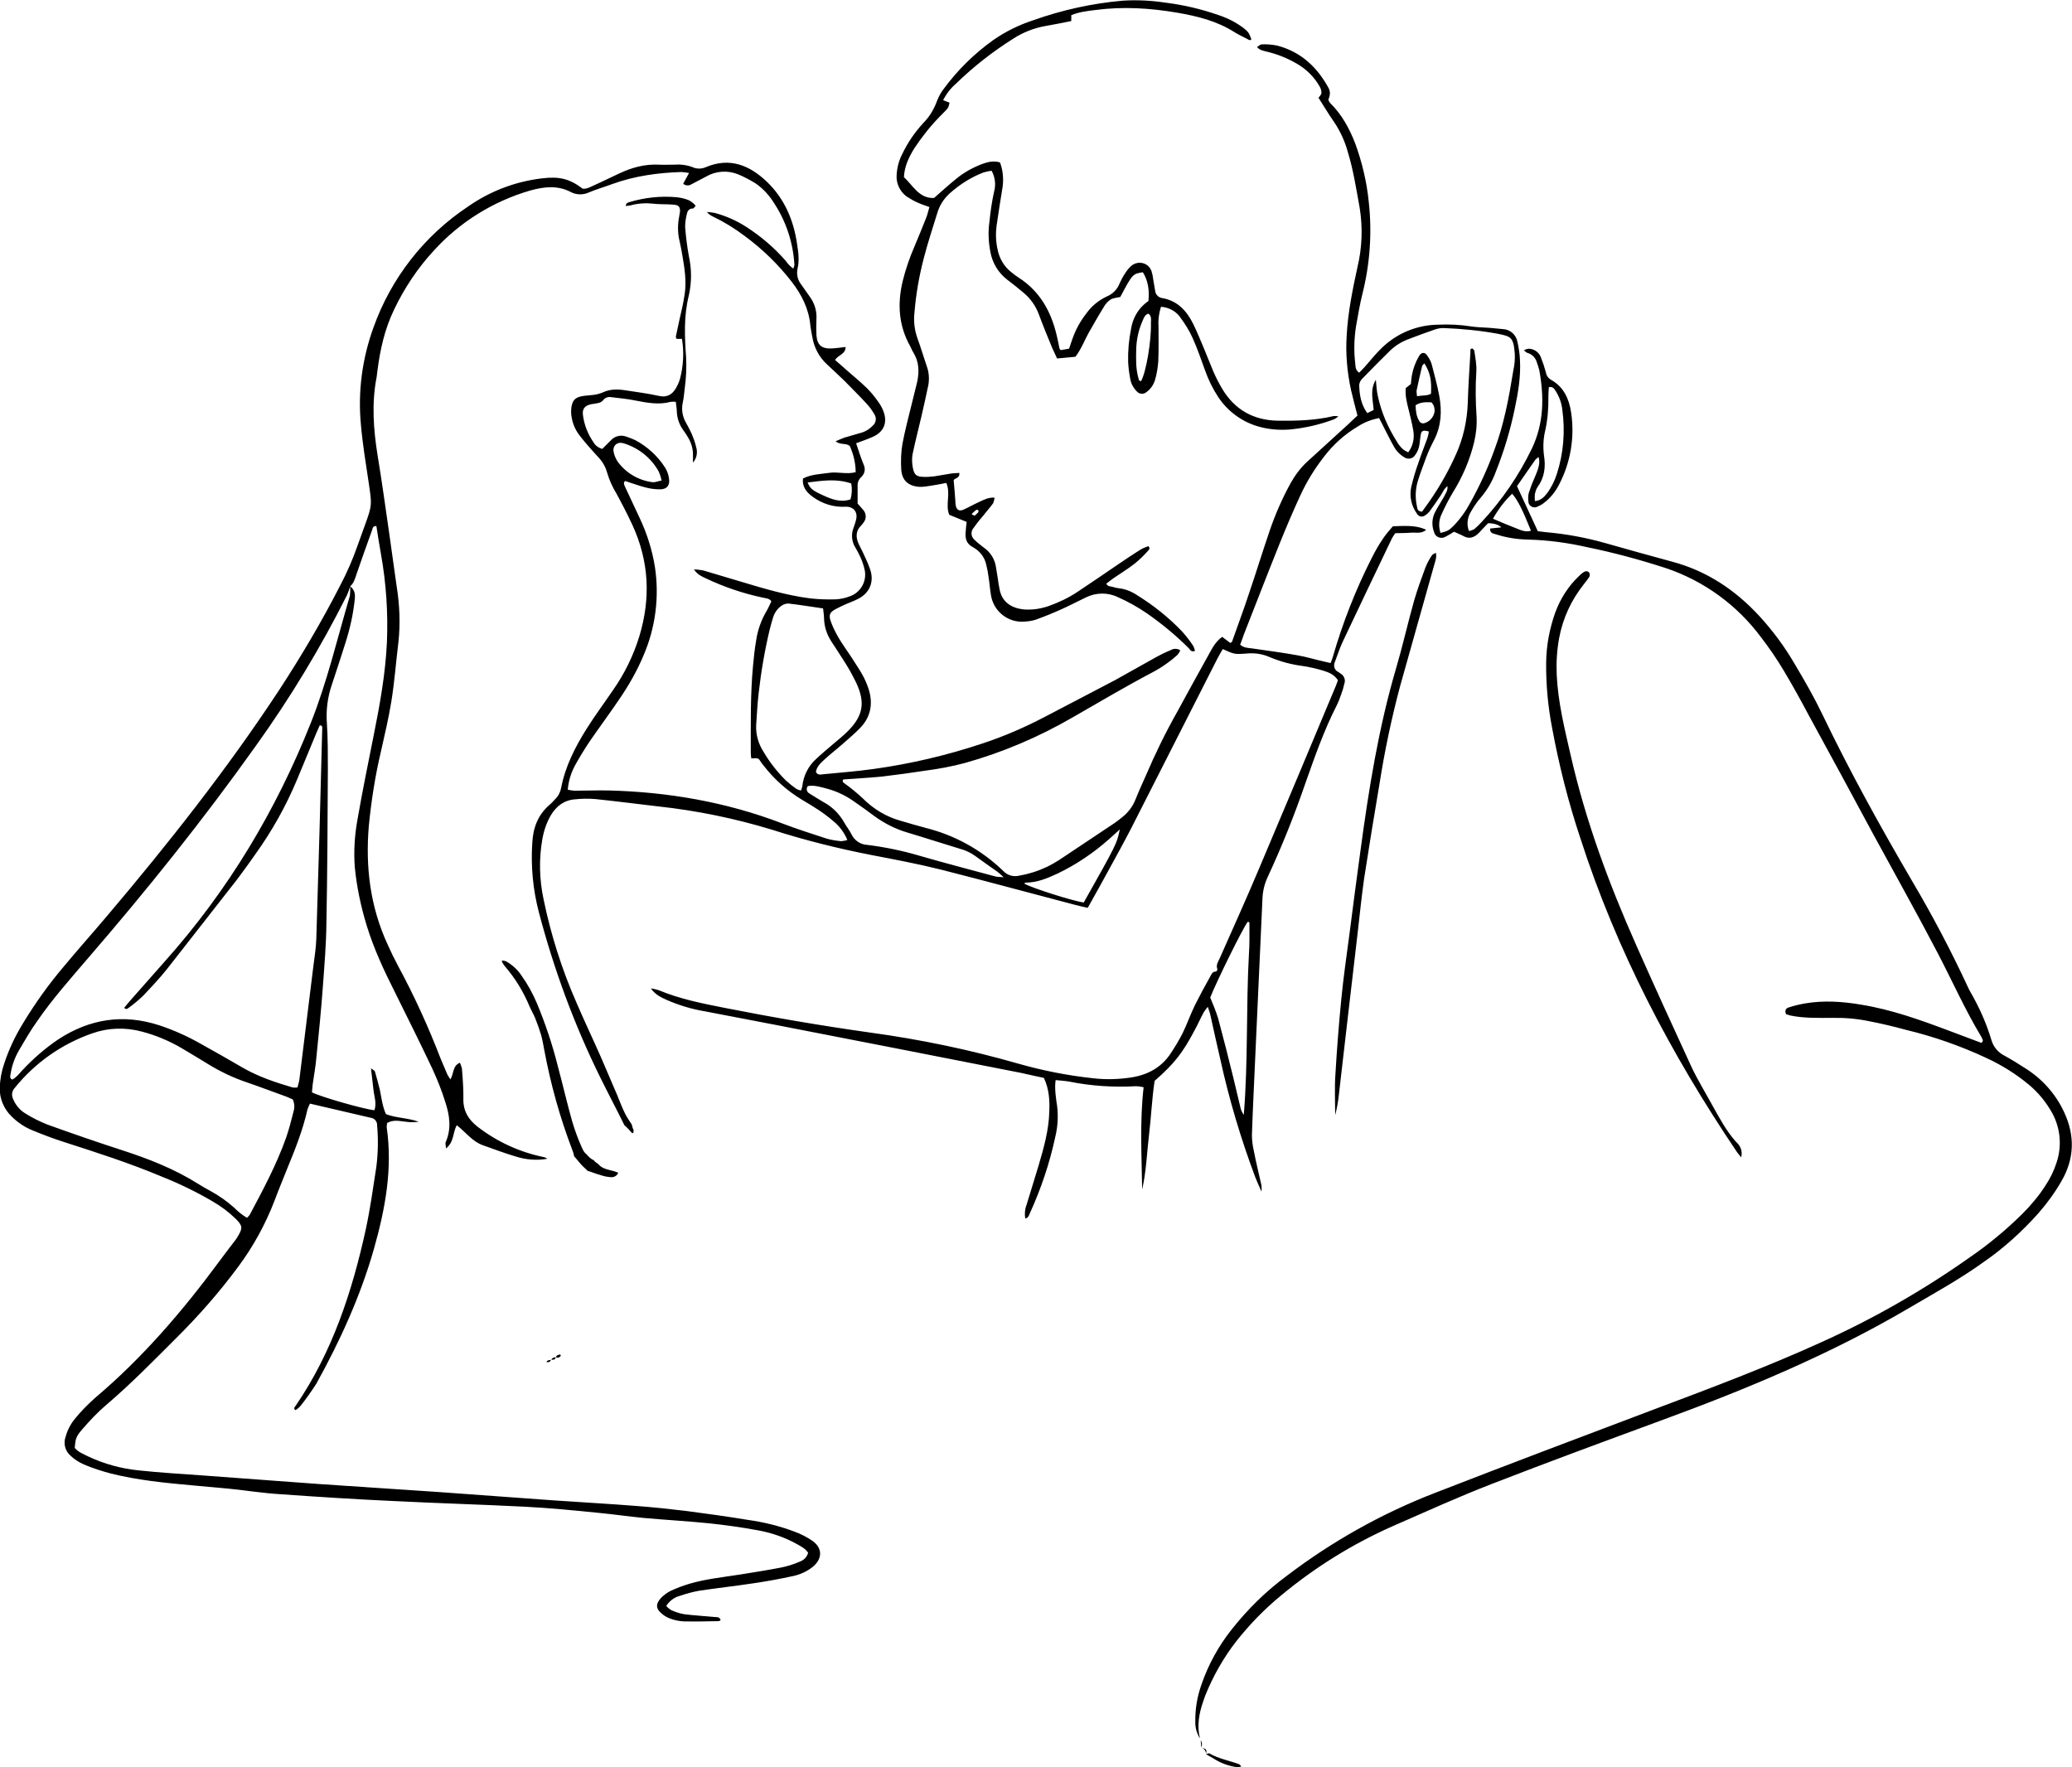
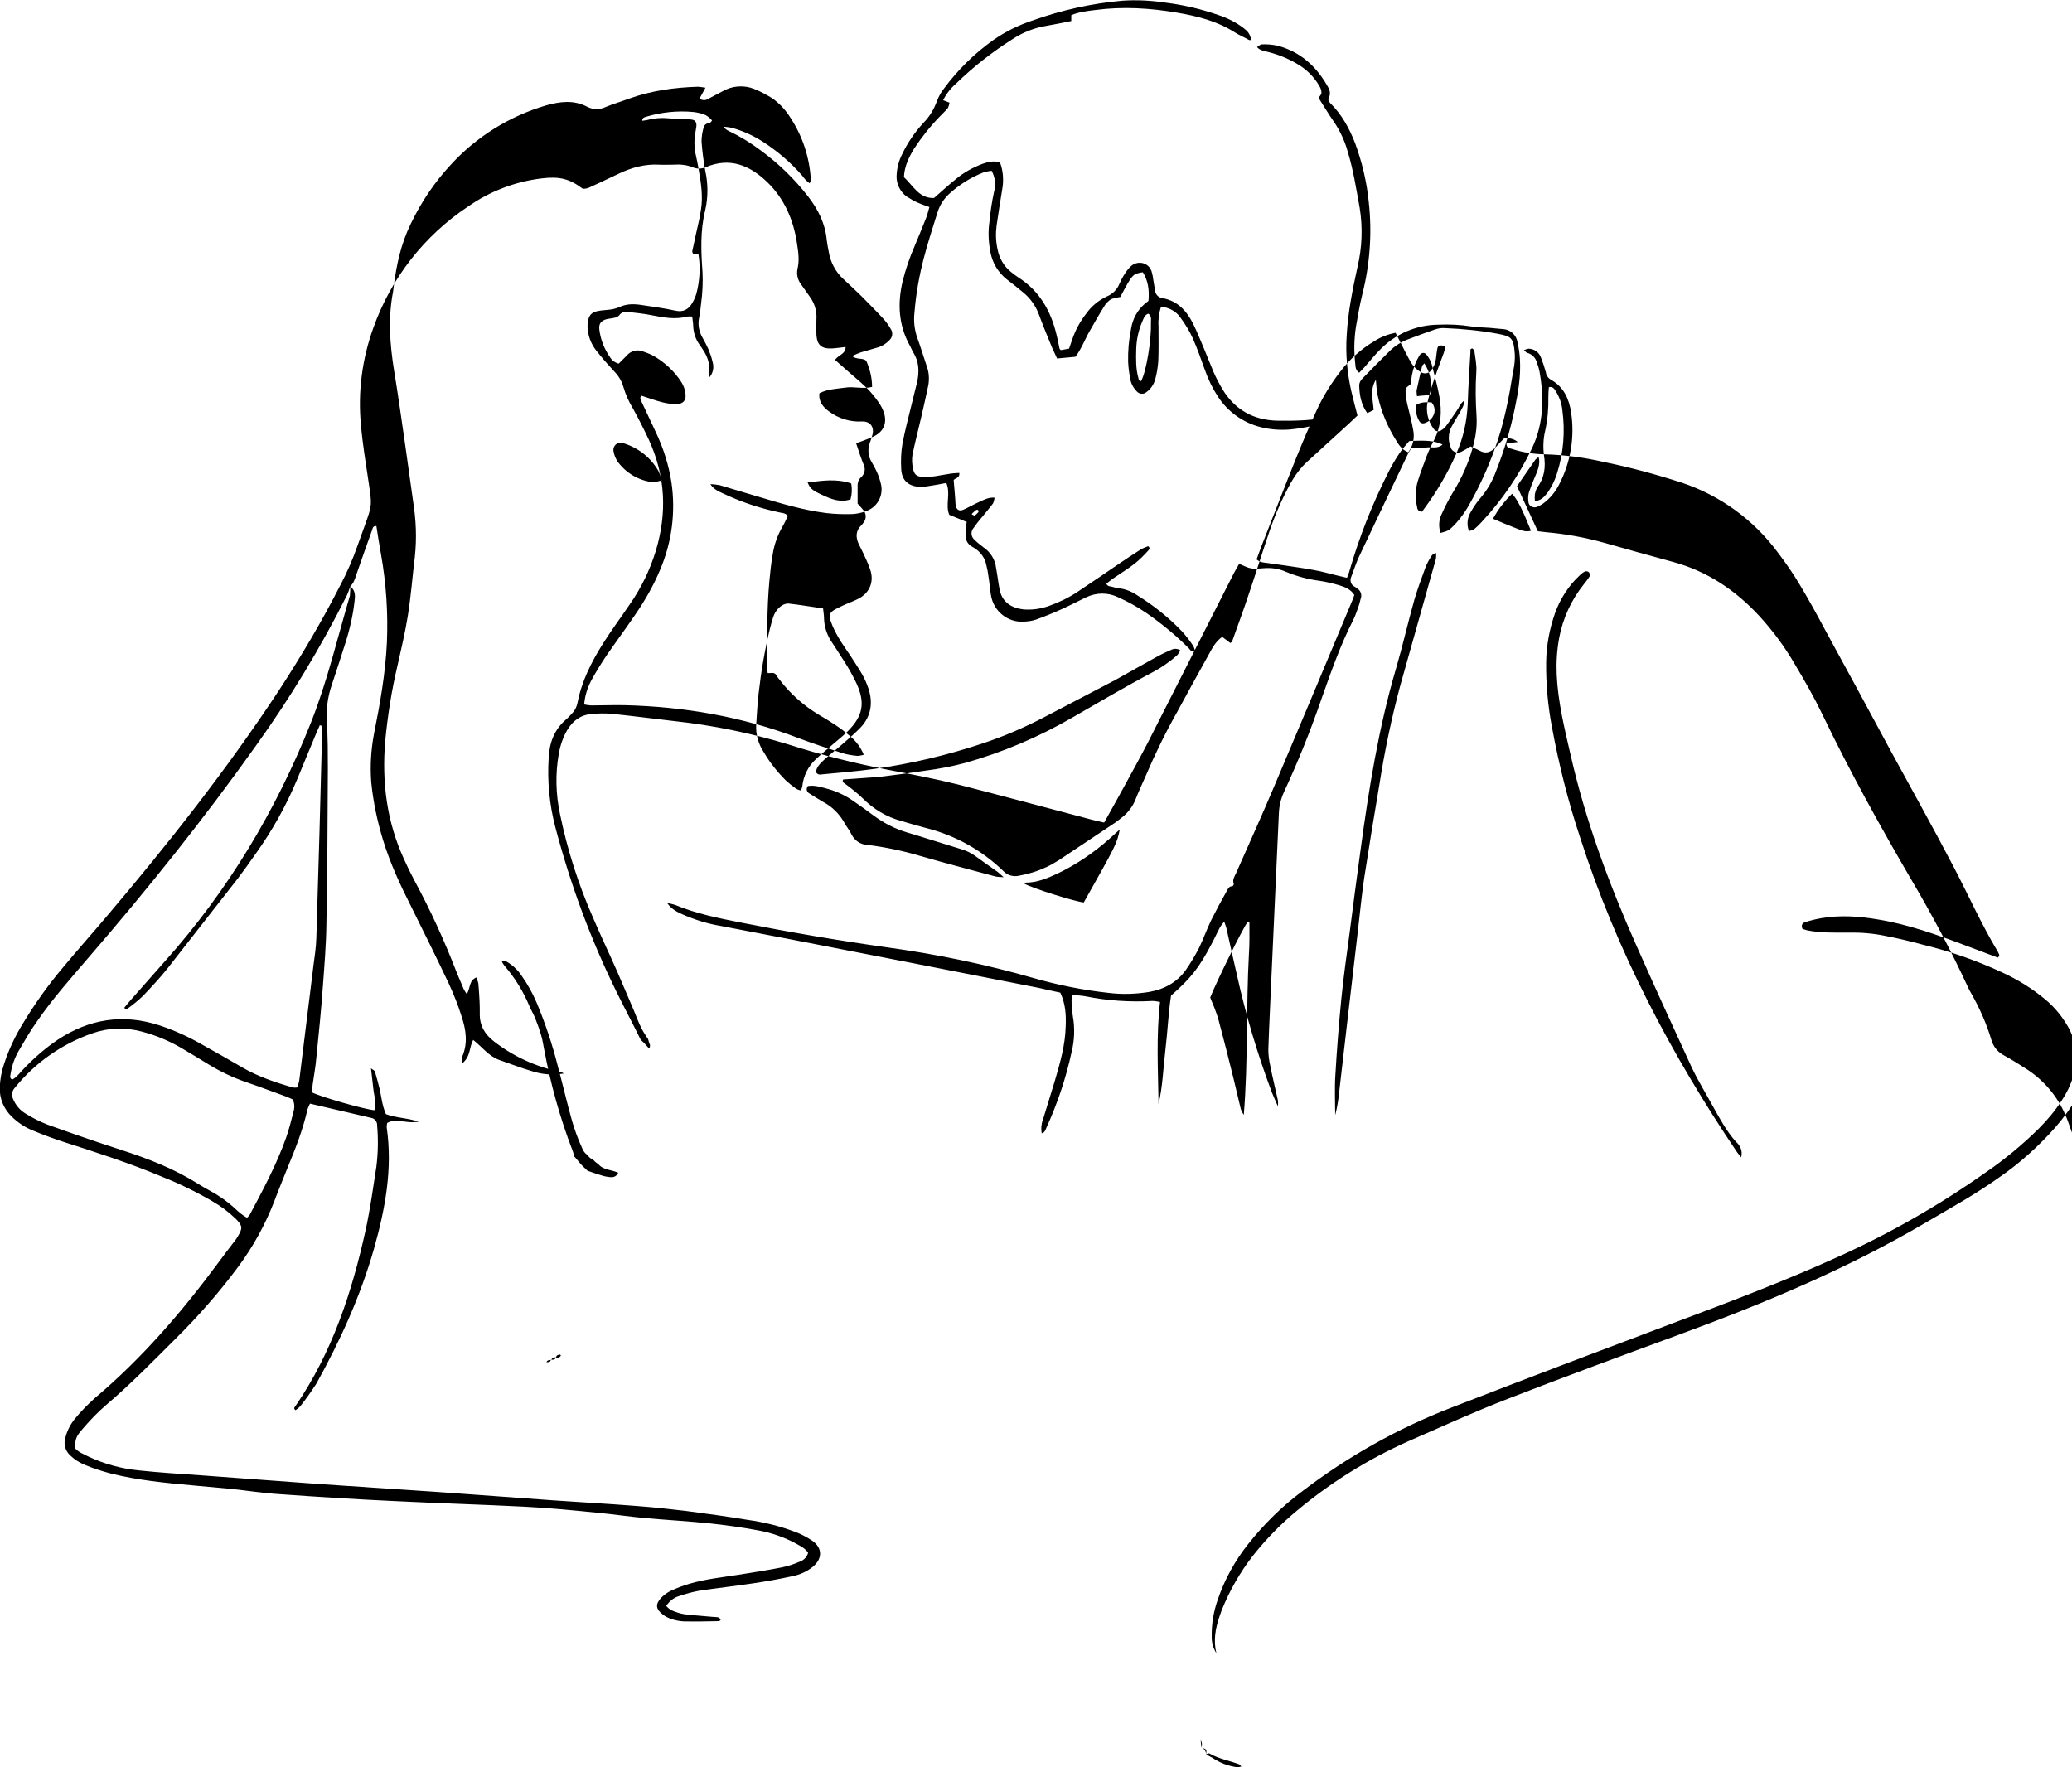
<svg xmlns="http://www.w3.org/2000/svg" version="1.1" id="图层_1" x="0px" y="0px" viewBox="0 0 845.6 721.2" style="enable-background:new 0 0 845.6 721.2;" xml:space="preserve">
  <title>资源 1</title>
-   <path id="图层_2" d="M842.3,453.7c-3.4-7.3-8.9-13.4-15.7-17.7c-2.8-1.8-5.7-3.6-8.6-5.2c-2.6-1.3-4.5-3.6-5.3-6.4  c-2-6.7-4.9-13.2-8.4-19.3c-0.4-0.7-0.8-1.4-1.1-2.1c-6.9-14.9-14.6-29.5-23-43.7c-12.9-22.1-25.3-44.5-36.4-67.6  c-3.4-7.1-7.3-13.9-11.3-20.6c-4.1-7.1-9-13.7-14.5-19.7c-9.8-10.6-21.3-18.3-35.3-22.1c-9.3-2.5-18.5-5.1-27.7-7.7  c-7.8-2.2-15.9-3.7-24-4.4c-1.1-0.1-2.2-0.3-3.4-0.4l-8.5-18.4c2.6-3.8,5.1-7.3,7.5-10.8c0.4-0.4,0.9-0.8,1.3-1.1  c0.2,0.7,0.3,1.3,0.3,2c-0.1,2.3-1,4.3-1.9,6.4c-0.9,2-1.7,4.1-2.4,6.3c-0.3,1.2-0.3,2.5-0.1,3.8c0,0.2,0.1,0.5,0.2,0.7  c0.6,1.2,2.1,1.7,3.4,1.1c0.9-0.4,1.7-0.8,2.5-1.4c2.7-2,4.9-4.7,6.4-7.7c4.7-9,6.4-19.3,4.9-29.3c-0.8-5.5-3-10.5-8.2-13.4  c-1.1-0.6-1.9-1.7-2.1-3c-0.6-2.2-1.3-4.3-2.1-6.3s-2.7-3.3-4.9-3.4c-0.7,0.1-1.4,0.3-2,0.7c0.8,0.5,1,0.9,1.4,1  c1.9,0.5,3.4,2,3.9,3.9c0.4,1,0.7,2.1,1,3.2c2,10.9,1.9,21.6-3,31.9c-5.3,11-12.2,21.1-20.5,30c-1,1.1-2,2.1-3.1,3  c-0.7,0.3-1.4,0.6-2.1,0.7c-1-2.5-0.7-5.4,0.7-7.7c1.2-2.1,2.5-4.1,4.1-5.9c2.7-3.2,4.8-6.8,6.2-10.7c3.3-8.3,5.9-16.9,7.7-25.7  c1.4-6.6,2.5-13.2,2.1-20c-0.1-2.4-0.5-4.8-1-7.1c-0.5-3-3-5.2-6-5.3c-1.8-0.2-3.5-0.3-5.3-0.5c-2.6-0.2-5.1-0.2-7.7-0.6  c-4.4-0.7-8.9-0.9-13.4-0.7c-8.6,0.1-16.8,3.5-23,9.5c-2.5,2.4-4.7,5.2-7,7.8c-0.7,0.8-1.5,1.5-2.2,2.3c-1.5-1-1.5-2.4-1.6-3.6  c-0.6-5.1-0.5-10.2,0.3-15.3c0.8-4.4,1.5-8.8,2.6-13.2c3.1-12.3,4-25,2.6-37.6c-0.8-8.1-2.7-16.1-5.5-23.8  c-2.4-6.2-5.5-11.9-10.3-16.6c-0.3-0.4-0.5-0.8-0.7-1.3c0.6-1.5,1-2.9,0.2-4.6c-4.7-8.7-11.4-15-21.1-17.5c-2-0.4-4.1-0.6-6.2-0.5  c-0.7,0-1.3,0.7-2,1.1c1.2,1.4,2.7,1.5,4.1,1.9c4.2,1,8.2,2.6,12,4.8c3.9,2.2,7.2,5.4,9.4,9.3c0.5,0.8,0.8,1.7,0.8,2.7  c0,0.7-0.7,1.3-1.2,2c2.2,3.4,4.1,6.7,6.3,9.8c2.5,3.7,4.4,7.8,5.6,12.1c2.3,7.5,3.5,15.3,4.9,23c1.3,8,1,16.3-0.9,24.2  c-2,9.2-3.9,18.5-4.4,27.9c-0.5,7.5,0.2,15.1,1.8,22.4c0.8,3.4,1.7,6.8,2.6,10.3c-1.6,1.4-3,2.9-4.6,4.3c-5.3,4.8-10.6,9.7-16,14.6  c-2.7,2.5-4.9,5.5-6.7,8.7c-3.4,6.2-6.2,12.6-8.5,19.3c-3,8.8-5.7,17.6-8.7,26.4c-2.1,6.4-4.5,12.7-6.7,19c-0.1,0.2-0.5,0.3-0.7,0.5  l-3.3-2.5c-2.8,2-4.1,4.7-5.6,7.4c-4.3,7.7-8.5,15.4-12.7,23.1c-4.8,8.5-9.1,17.3-12.9,26.2c-1.4,3.2-2.9,6.4-4.2,9.7  c-1.1,2.8-3,5.3-5.4,7.2c-1,0.8-2,1.6-3,2.3c-7.6,5.1-15.2,10.1-22.8,15.2c-1.6,1-3.3,2-5,2.8c-3.6,1.7-7.4,2.9-11.4,3.6  c-2.3,0.5-4.8-0.2-6.4-2c-8.8-8.5-19.6-14.5-31.5-17.5c-3.4-0.9-6.8-1.9-10.2-2.9c-5.9-1.6-11.2-4.8-15.5-9.1  c-2.3-2.2-4.8-4.2-7.4-6.1c-0.5-0.4-1.2-0.6-0.7-1.7l4.5-0.3c3.8-0.3,7.7-0.5,11.5-0.9c5.9-0.7,11.7-1.5,17.6-2.4  c5.4-0.7,10.7-1.7,16-3.1c15.4-4.3,30.2-10.6,44-18.6c10.8-6.2,21.6-12.6,32.6-18.4c2.1-1.1,4.2-2.4,6.1-3.8c1.4-1,2.8-2.1,4.1-3.3  c0.5-0.6,0.9-1.2,1.2-1.9c-1.2-0.8-2.7-0.8-3.9-0.1c-2.4,1-4.6,2.1-6.9,3.4c-5.3,2.9-10.6,6-15.9,8.9c-9.5,5-19,9.9-28.5,14.9  c-8.2,4.3-16.7,8-25.5,10.9c-14.4,4.8-29.2,8.3-44.3,10.4c-7,1-14,1.5-21,2.2c-0.9,0.1-1.9,0.4-2.7-0.9c0.2-2,1.7-3.5,3.2-4.9  c2.7-2.5,5.6-4.7,8.4-7.2c2.3-2,4.6-4,6.7-6.2c4.2-4.5,5-9.9,3.2-15.6c-0.7-2.1-1.6-4.2-2.7-6.1c-1.4-2.5-3-4.7-4.6-7.3  c-1.7-2.6-3.5-5-5-7.6c-1.2-2.1-2.3-4.2-3.1-6.5c-1-2.7-0.5-3.8,1.9-5.1c1.3-0.7,2.6-1.3,3.9-1.9c1.8-0.8,3.6-1.4,5.3-2.3  c4.4-2.2,6.4-6.4,5.2-11.1c-0.6-2-1.4-3.9-2.3-5.8c-0.8-1.9-1.8-3.7-2.7-5.6c-1.2-2.7-1.2-5.3,1.1-7.5c0.3-0.3,0.6-0.7,0.9-1.1  c1.3-1.6,1.2-3.8-0.2-5.3c-0.8-1-1.7-1.9-2.2-2.5v-7.1c-0.1-1.5,0.5-2.9,1.6-3.8c1.3-1.3,1.7-3.2,0.9-4.9c-0.5-1.3-1-2.5-1.5-4  s-1-3-1.6-4.8c2.4-0.9,4.5-1.6,6.5-2.5c4.9-2,6.5-6.1,4.5-10.9c-0.5-1.3-1.3-2.6-2.1-3.7c-1.4-2-2.9-3.8-4.6-5.5  c-3.1-3-6.5-5.7-9.7-8.6l-3.2-2.8c1.3-2.1,4.3-2.3,4.3-5.3c-1.9,0.2-3.7,0.5-5.6,0.6c-4.1,0.2-6-1.3-6.3-5.4c-0.1-2.2-0.1-4.5,0-6.7  c0.2-3.2-0.8-6.4-2.7-9c-1.2-1.7-2.4-3.4-3.6-5.1c-1.4-1.8-1.9-4.2-1.4-6.4c0.8-3.4,0.3-6.7-0.2-10c-1.4-9.8-5.2-18.6-12.3-25.4  c-7.1-6.8-15.2-10.1-24.9-6c-1.8,0.8-3.8,0.8-5.5,0c-2.4-0.9-5-1.2-7.5-1c-2.1,0-4.2,0.1-6.2,0c-5.8-0.3-11.1,1.2-16.2,3.6  c-3.3,1.5-6.6,3.2-10,4.7c-1.6,0.7-3.1,1.7-4.9,1.5c-5.3-4-9.4-5.1-16.7-4.2C210.3,74.1,200,78,191,84.3  c-17.9,11.9-31.4,29.2-38.6,49.4c-4.6,12.7-6.4,26.2-5.1,39.7c0.7,8,2,15.8,3.2,23.8c1.3,8.9,1.4,8.9-1.6,17.2  c-1,2.9-2.1,5.7-3.1,8.6c-1.9,5.4-4.2,10.7-6.9,15.8c-7.5,14.7-15.9,28.9-24.9,42.7c-21.3,32.4-45.3,62.8-70.3,92.3  c-5.9,7-12,13.8-17.8,20.8c-6.1,7.2-11.6,14.9-16.5,23c-3.2,5.2-5.8,10.7-7.7,16.5c-1.1,3.2-1.7,6.5-1.8,9.9  c-0.1,4.4,1.7,8.6,4.8,11.6c2.4,2.4,5.2,4.3,8.3,5.6c4.1,1.7,8.3,3.3,12.6,4.7c13.7,4.4,27.4,8.8,40.7,14.4c7,2.8,13.8,6.1,20.3,9.9  c3.5,2,6.7,4.4,9.6,7.2c2.8,2.8,2.9,3.8,0.9,7.1c-0.6,1.1-1.4,2.1-2.2,3.1c-1.8,2.4-3.7,4.8-5.5,7.3c-15,20.3-31.3,39.3-50.6,55.6  c-3,2.7-5.8,5.5-8.3,8.6c-1.7,2.1-3,4.6-3.7,7.2c-1,2.6-0.3,5.7,1.8,7.6c1.6,1.6,3.5,2.8,5.5,3.7c3.7,1.6,7.5,2.8,11.3,3.8  c10.9,2.7,22,3.8,33.2,4.8c5.1,0.5,10.2,0.9,15.3,1.4c6.8,0.7,13.7,1.8,20.5,2.2c15.5,1.1,31,2.1,46.5,2.8  c17.7,0.9,35.5,1.4,53.2,2.3c10,0.5,20.1,1.5,30.1,2.5c6.2,0.6,12.4,1.5,18.6,2.1c8.9,0.8,17.9,1.3,26.8,2.2  c6.5,0.7,13,1.6,19.5,2.8c5.7,1,11.2,2.9,16.2,5.7c1.6,0.9,3.4,1.8,4.5,3.5c-0.5,1.8-1.8,3.1-3.6,3.7c-2.3,1-4.8,1.8-7.3,2.3  c-5.6,1.1-11.3,2-17,2.9c-7,1.1-14,1.8-20.7,3.8c-2.6,0.8-5.1,1.7-7.6,2.9c-1.4,0.7-2.7,1.7-3.8,2.8c-2.4,2.6-2.2,4.6,0.7,6.8  c1,0.8,2.2,1.4,3.4,1.8c1.7,0.6,3.4,0.9,5.1,1c4.8,0.1,9.6,0,14.4-0.1c0.2,0,0.5-0.3,0.7-0.5c-0.5-1.4-1.8-1.1-2.8-1.2  c-3.9-0.4-7.9-0.6-11.9-1.1c-1.9-0.3-3.7-0.9-5.5-1.7c-0.8-0.5-1.4-1-2-1.7c1.3-2,3.2-3.5,5.5-4.1c2.6-0.9,5.2-1.6,7.9-2.1  c7.3-1.1,14.6-1.9,21.9-3c5.5-0.8,11-1.8,16.5-3c2.8-0.6,5.5-1.8,7.8-3.6c4.2-3.3,4.3-7.8,0-10.8c-2.2-1.5-4.7-2.8-7.2-3.7  c-6.1-2.3-12.5-3.9-19-4.8c-8.5-1.4-17.1-2.6-25.6-3.7c-6.7-0.8-13.3-1.5-20-2c-11.3-0.9-22.7-1.5-34-2.3  c-15.6-1.1-31.3-2.3-46.9-3.4c-16-1.1-31.9-2.1-47.9-3.2c-5.9-0.4-11.8-0.9-17.7-1.3c-10.4-0.8-20.7-1.5-31.1-2.3  c-8.5-0.6-16.9-1.1-25.3-2c-7.2-0.7-14.2-2.6-20.8-5.7c-2-1-4.1-1.8-5.5-3.5c0.3-3.7,0.5-4.6,3-7.5c3-3.5,6.2-6.9,9.7-9.9  c10-8.5,19.2-17.9,28.5-27.2c9.2-9.1,17.8-18.9,25.5-29.3c6.1-8.2,11.1-17.3,14.8-26.9c1.6-4.3,3.4-8.6,5.1-12.9  c3.3-8,6.5-16,8.4-24.5c0.3-0.8,0.6-1.5,1-2.3c8.5,2,16.7,3.9,24.9,5.8c1.5,0.2,2.6,1.6,2.5,3.1c0.5,5.6,0.4,11.2-0.3,16.8  c-1.3,8.5-2.5,17.1-4.3,25.5c-5.6,25.6-13.7,50.3-28.7,72.2c-0.3,0.4-1,1,0,1.7c0.8-0.5,1.5-1.1,2.1-1.8c2.3-2.9,4.4-5.9,6.4-9  c9.7-17.5,18-35.7,23.5-55c4.6-16.3,7.7-32.7,5.2-49.7c0-0.6,0.1-1.1,0.2-1.7c2.3-1.3,4.5-0.9,6.8-0.6c1.1,0.1,2.2,0.3,3.3,0.3  c0.9,0,1.9-0.1,2.8-0.2c-4.5-1.6-9.2-1.5-13.4-3.1c-1.5-3.4-1.8-6.7-2.5-10c-0.6-2.5-1.3-5-2-7.4c-0.1-0.4-0.7-0.6-1.6-1.3  c0.4,3.3,0.7,5.9,1,8.7c0.3,2.8,1.4,5.5,0.4,8.4c-4.7-0.5-22-5.5-25.5-7.3c0.1-1,0.2-2.1,0.3-3.2c0.5-3.6,1.2-7.3,1.5-10.9  c1-9.9,2-19.7,2.7-29.6c0.6-8.3,1.3-16.6,1.4-24.9c0.4-21.1,0.5-42.2,0.6-63.4c0-6.2,0-12.5-0.4-18.7c-0.4-5.3,0.3-10.6,2-15.6  c1.9-5.6,3.7-11.3,5.5-16.9c1.9-5.9,3.3-12.1,3.9-18.3c0.2-2.1-0.2-3.7-1.9-5c1.5-1.3,2-3.2,2.6-5c2.1-6,4.2-12.1,6.4-18.1  c0.2-0.7,0.3-1.6,1.7-1.5c0.6,3.8,1.2,7.8,1.9,11.6c2.1,11.8,2.9,23.8,2.4,35.8c-0.6,12.7-2.8,25.1-5.3,37.5  c-2.3,11.6-4.7,23.2-6.7,34.8c-1.2,6.5-1.6,13-1.1,19.6c0.8,8.1,2.5,16.1,4.9,23.9c2.9,9.4,7,18.2,11.4,26.9  c5.2,10.5,10.4,20.9,15.4,31.5c2,4.4,3.8,8.8,5.2,13.4c1.8,5.4,2.6,10.9,0.2,16.4c-0.3,0.6,0.1,1.4,0.1,2.6c3.4-2.7,2.7-6.4,4.4-9.5  c3.7,2.9,6.4,6.7,10.7,8.2s8.7,3.2,13.1,4.5c4.3,1.4,8.8,1.8,13.2,1c-0.5-0.3-1-0.6-1.6-0.7c-9.7-2-18.9-6.2-26.8-12.3  c-3.8-2.9-6-6.5-5.9-11.4c0-1.8,0-3.5-0.1-5.3c-0.1-2.4-0.3-4.8-0.5-7.2c-0.2-0.8-0.5-1.5-0.8-2.3c-3.1,1.3-2.4,4.4-3.9,6.8  c-0.4-0.6-0.8-1.2-1.2-1.9c-0.9-2.2-1.9-4.4-2.8-6.6c-5-13-10.8-25.7-17.4-37.9c-1.5-2.8-2.9-5.7-4.2-8.6  c-7.1-15.4-9.1-31.5-7.7-48.3c1-10.3,2.6-20.6,5-30.7c1.5-6.7,3.1-13.4,4.2-20.2c1.3-8,1.9-16.2,2.9-24.3c0.8-7.5,0.5-15-0.7-22.5  c-1.1-7.6-2.1-15.2-3.2-22.8c-1.5-10.3-2.9-20.6-4.6-30.8c-1.7-10.7-2.5-21.3-0.4-32c0.1-0.8,0.2-1.6,0.3-2.4  c1.1-8.8,3-17.3,6.9-25.3c4.2-8.8,9.7-17,16.3-24.1c10.5-11.5,24-19.9,39-24.3c5.7-1.6,11.3-2.3,16.8,0.6c2.3,1.2,5.1,1.2,7.4,0.1  c3.1-1.3,6.3-2.2,9.5-3.4c9.1-3.3,18.6-4.6,28.2-4.9c1,0.1,2.1,0.2,3.1,0.4l-2.4,4.4c1,0.8,2.3,0.9,3.4,0.2c2-1,3.9-2.1,5.9-3.1  c3.9-2.3,8.7-2.7,13-1c2.5,1,4.9,2.3,7.2,3.7c3.2,2.2,5.8,5.1,7.8,8.4c4.8,7.4,7.6,16,8.1,24.9c-0.1,0.5-0.2,1.1-0.5,1.5  c-1.2-0.9-2.2-1.9-3-3.1c-4.7-5.4-10.2-10.1-16.3-14c-3.9-2.5-8.2-4.4-12.7-5.6c-1-0.2-2.1-0.3-3.2-0.4c0.6,0.8,1.4,1.4,2.3,1.8  c4.6,2.2,9,4.9,13.1,8c7.2,5.3,13.7,11.6,19.2,18.7c4.1,5.3,7,11.1,7.6,17.8c0.2,1.6,0.5,3.2,0.8,4.7c0.7,4.3,2.8,8.3,6,11.2  c2.5,2.3,4.9,4.6,7.3,6.9c3,3.1,6.1,6.1,9,9.3c1.2,1.3,2.2,2.7,3.1,4.3c0.9,1.4,0.6,3.3-0.6,4.4c-1.3,1.4-3,2.5-4.8,3  c-2.3,0.7-4.6,1.3-6.9,2c-1.1,0.4-2.2,0.9-3.6,1.5c2,1.6,4.2,0.6,5.8,1.9c1.5,3.4,2.4,7,2.4,10.7c-3.7,1-7.5-0.3-11,0.3  c-3.5,0.5-7.3,0.6-10.5,2.3c-0.4,3.5,1.6,5.7,3.9,7.4c3.9,2.9,8.7,4.4,13.5,4.1c3.2-0.1,5,2.1,4.3,5.2c-0.3,1.1-0.6,2.2-1,3.2  c-1.1,2.7-0.9,5.8,0.7,8.3c0.7,1.2,1.4,2.5,2,3.8c0.8,1.7,1.4,3.6,1.8,5.4c0.9,4.6-1.7,9.2-6.2,10.7c-1.8,0.7-3.7,1.1-5.6,1.2  c-3.5,0.1-7,0-10.5-0.4c-9.4-1.2-18.5-3.9-27.5-6.6c-5.3-1.6-10.7-3.2-16.1-4.8c-1.2-0.2-2.5-0.4-3.8-0.4c1.5,2.2,3.3,2.9,5,3.7  c7.4,3.5,15.1,6.1,23.1,7.8c1.2,0.3,2.6,0.2,3.5,1.5c-0.7,1.4-1.3,2.9-2.1,4.2c-2.1,3.6-3.5,7.6-4.1,11.7c-0.6,3.5-1,7-1.3,10.5  c-1.1,11.8-0.9,23.7-0.9,35.5c0,0.7,0.1,1.5,0.2,2.2c1.4,0.1,2.8-0.6,3.6,1c0.4,0.7,0.9,1.3,1.4,1.9c4.3,5.6,9.6,10.3,15.7,14  c2.2,1.3,4.4,2.6,6.5,4c2.3,1.5,4.4,3.1,6.5,4.9c2.4,2,4.3,4.6,5.5,7.5c-0.8,0.3-1.7,0.4-2.5,0.5c-2.1-0.2-4.1-0.5-6.1-1.1  c-6.1-2-12.1-3.9-18.1-6.2c-22.8-8.7-46.5-12.8-70.8-13.4c-4.6-0.1-9.3,0.1-13.9,0.1c-0.9-0.1-1.8-0.2-2.7-0.4  c0.3-3.8,1.5-7.4,3.4-10.7c1.8-3.2,3.7-6.3,5.8-9.4c3.8-5.5,7.8-10.9,11.6-16.5c4-5.8,7.5-11.9,10.2-18.4  c4.8-11.2,6.4-23.6,4.6-35.7c-1.1-7.1-3.3-14-6.4-20.5c-2-4.2-3.9-8.4-5.9-12.6c-0.3-0.7-0.7-1.5,0.1-2.2c2.9,0.9,5.7,2,8.6,2.7  c1.9,0.5,3.8,0.7,5.7,0.7c2.8,0,4.1-1.7,3.6-4.5c-0.2-1.6-0.8-3.1-1.6-4.4c-3-4.7-7.3-8.6-12.2-11.2c-1.2-0.5-2.3-1-3.6-1.4  c-2.3-0.9-4.9-0.2-6.5,1.7c-1.1,1.1-2.3,2.3-3.3,3.3c-1.5-0.4-2.8-1.3-3.6-2.7c-2.3-3.3-3.8-7.1-4.3-11.1c-0.3-2.3,0.5-3.6,2.8-4.3  c1.1-0.3,2.2-0.3,3.3-0.6c0.8-0.1,1.5-0.5,2-1c0.7-1.1,2.1-1.7,3.5-1.4c3.3,0.4,6.7,0.7,10,1.4c4.7,0.9,9.4,1.8,14.2,0.5  c0.7-0.1,1.4-0.1,2.1,0c0.1,1.4,0.4,2.6,0.4,3.9c0.1,2.7,1,5.4,2.6,7.6c0.6,0.8,1.1,1.6,1.6,2.4c1.6,2.4,2.5,5.2,2.4,8.1v2.8  c1.5-1.7,2-4.1,1.3-6.3c-0.4-1.9-1.1-3.7-1.8-5.4c-0.7-1.5-1.4-2.9-2.2-4.3c-1.5-2.5-2.1-5.4-1.5-8.3c0.4-1.9,0.6-3.8,0.8-5.7  c0.6-4.3,0.8-8.6,0.6-12.9c-0.6-8.4-1-16.9,1.1-25.3c1.2-5.3,1.2-10.8,0-16.2c-0.7-3.9-1.2-7.8-1.5-11.8c0-1.9,0.3-3.8,0.8-5.6  c0.2-1.2,1.3-2,2.4-1.9c0.3,0,0.6-0.6,1.1-1.1c-0.7-0.9-1.6-1.6-2.6-2.2c-1.6-0.7-3.3-1.1-5.1-1.3c-6.5-0.6-13.1,0.1-19.4,2  c-0.6,0.2-1.4,0.4-1.4,1.6c0.8-0.1,1.4-0.2,2-0.3c2.9-0.8,6-1,9-0.7c2.1,0.3,4.2,0.2,6.2,0.3c1,0,1.9,0.1,2.9,0.2  c1.5,0.2,2.1,1,2,2.7c-0.1,0.6-0.2,1.3-0.3,1.9c-0.7,3.5-0.7,7,0.2,10.5c0.4,1.9,0.8,3.8,1.1,5.7c0.9,5.2,1.7,10.5,0.9,15.7  c-0.5,3.5-1.3,6.9-2.1,10.3c-0.5,2.3-1,4.7-1.5,7c0,0.3,0.2,0.6,0.3,0.9h2.2c0.9,5.4,0.6,11-0.8,16.3c-0.4,1.4-1,2.7-1.7,3.9  c-1.5,2.5-3.6,3.8-6.8,3.1c-4.5-1-9.1-1.6-13.7-2.3c-3.2-0.5-6.3-0.6-9.4,0.9c-1.3,0.5-2.7,0.9-4.1,1c-1.3,0.2-2.6,0.2-3.8,0.4  c-3.1,0.5-4.3,1.5-4.8,4.5c-0.2,1.4-0.2,2.9,0.1,4.3c0.5,2.9,1.7,5.5,3.6,7.8c2.2,2.8,4.5,5.4,6.9,8c1.8,1.8,3.2,4,3.9,6.5  c0.9,3.1,2.2,6,3.9,8.8c2.3,4.2,4.5,8.5,6.5,12.8c6.8,14.8,7.5,29.9,2.8,45.4c-2.4,7.8-6,15.2-10.7,21.9  c-3.6,5.3-7.4,10.4-10.8,15.8c-4.7,7.5-8.7,15.3-10.4,24.1c-0.3,1.7-1.1,3.3-2.4,4.6c-0.8,0.8-1.5,1.7-2.4,2.4  c-4.8,4.2-6.7,9.5-7,15.7c-0.6,9.4,0.3,18.9,2.7,28.1c6.1,23.2,14.4,45.8,25,67.3c3.1,6.3,6.4,12.5,9.5,18.8  c0.1,0.3,0.3,0.5,0.4,0.8c1.2,1,2.2,2.2,3.2,3.3c0.2-0.1,0.4-0.2,0.5-0.3c0-0.3,0-0.6,0.1-0.9c-0.4-0.8-0.6-1.6-0.8-2.4  c-0.9-1.4-1.9-2.8-2.7-4.4c-1.2-2.4-2.2-5-3.2-7.5c-2.2-5.1-4.4-10.3-6.6-15.4c-3.3-7.5-6.8-14.8-10-22.3  c-6-13.6-10.5-27.8-13.5-42.4c-1.7-8-1.9-16.3-0.5-24.3c0.6-3.5,1.7-6.8,3.5-9.9c2.3-3.8,5.5-6.2,10-6.5c2.7-0.3,5.4-0.3,8.1-0.1  c8.6,0.9,17.1,2,25.7,3c15.7,1.7,31.3,4.9,46.4,9.5c13.4,4.3,27,7.7,40.9,10.4c9.4,1.8,18.9,3.6,28.1,5.9  c18.1,4.6,36.1,9.5,54.4,14.3c1.8,0.5,3.7,0.9,5.5,1.3c3-5.4,5.9-10.5,8.7-15.7c3-5.5,6-10.9,8.9-16.5  c11.7-23.1,23.5-46.2,35.2-69.3c0.7-1.4,1.5-2.7,2.3-4.1c4.7,2.1,4.7,2.2,9.9,1.8c3.2-0.3,6.4,0.2,9.3,1.5c4.3,1.8,8.8,3,13.4,3.6  c2.8,0.4,5.7,1.1,8.4,1.9c2.3,0.7,4.5,1.6,6,3.9c-0.3,0.8-0.5,1.5-0.8,2.2c-10.5,25.1-21,50.2-31.6,75.2c-5.1,12.1-10.5,24-15.8,36  c-0.6,1.4-1.7,2.8-1,4.5c0,0.4-0.2,0.7-0.5,1c-1.5-0.1-1.9,1.1-2.4,2c-2.2,3.9-4.3,7.8-6.3,11.8c-1.8,3.7-3.2,7.7-5,11.4  c-1.6,3.1-3.4,6.1-5.4,9c-3.6,5-8.7,7.8-14.8,8.9c-5.5,0.9-11.2,1.1-16.7,0.4c-10.2-1.1-20.2-3.1-30.1-5.9  c-19.8-5.7-40-9.9-60.5-12.7c-19.9-2.8-39.8-6.2-59.5-10.1c-9.1-1.8-18.2-3.6-26.8-7.2c-1-0.3-2.1-0.6-3.2-0.7  c1.9,2.6,4.1,3.6,6.3,4.6c5,2.2,10.2,3.8,15.6,4.7c9.7,1.9,19.5,3.7,29.2,5.6c33.4,6.5,66.8,13,100.2,19.6c3.1,0.7,6.2,1.4,9.1,2  c2.2,4.7,2.4,9.3,2.2,13.9c-0.2,7.6-2.3,14.8-4.4,22c-1.6,5.3-3.3,10.7-4.9,16c-0.7,1.8-0.8,3.7-0.5,5.5c1.3-0.3,1.5-1.3,1.9-2.2  c4.5-9.9,8-20.2,10.3-30.9c1.2-4.8,1.4-9.9,0.5-14.8c-0.3-2.1-0.5-4.1-0.5-6.2c0-0.8,0.1-1.6,0.2-2.4c2,0.2,3.8,0.3,5.5,0.6  c8.9,1.8,18.1,2.4,27.2,1.9c1.1,0,2.1,0.2,3.2,0.4c-1.6,14-0.8,27.9-0.6,41.7c1.7-7.3,1.9-14.7,2.8-22.2s1.2-15,2.3-22.1  c8-7,11.4-11.3,16.4-20.8c1.3-2.4,2.4-4.9,3.7-7.3c0.5-0.7,1-1.4,1.6-2.1c0.5,1.5,0.9,2.5,1.1,3.6c1.3,5.9,2.6,11.8,4,17.8  c3.6,16.4,8.4,32.5,14.3,48.2c0.6,1.6,1.4,3.2,2.5,5.8c0.1-0.8,0.1-1.6,0-2.5c-1-4.6-2.2-9.3-3.1-14c-0.5-2.2-0.8-4.4-0.8-6.6  c0.3-9.4,0.8-18.9,1.2-28.3c1-22.7,2.1-45.4,3.1-68.1c0.1-3,0.8-6,2.1-8.8c5.8-12.5,10.9-25.2,15.4-38.3  c3.8-10.7,7.5-21.4,12.7-31.6c0.8-1.6,1.4-3.2,2-4.9c0.5-1.4,0.9-2.7,1.2-4.1c0.6-1.6,0-3.3-1.5-4.2c-0.4-0.3-0.8-0.6-1.2-0.8  c-1.3-0.7-1.8-2.4-1.2-3.8c1.1-2.8,2-5.8,3.3-8.5c6.6-14,13.3-28,20-42c0.4-0.8,0.9-1.5,1.4-2.2c2-0.1,4.1,0,6.2-0.2  s4.5,0.6,6.4-1.2c-3.3-1.5-6.4-1.8-13.6-1.4c-1.3,1.5-2.8,3.2-4,5c-1.7,2.5-3.2,5.1-4.6,7.9c-6.5,12.8-11.8,26.3-15.8,40.1  c-0.2,0.9-0.6,1.7-1,2.8l-3-0.7c-3.6-0.8-7.1-1.9-10.7-2.5c-6.1-1.1-12.3-1.9-18.5-2.8c-1.6-0.2-3.2-0.2-4.7-1.5  c0.5-1.4,1.1-2.9,1.6-4.4c4.8-12.2,9.5-24.4,14.4-36.6c2.7-6.7,5.5-13.3,8.5-19.8c2.6-5.7,5.9-11,9.7-15.9c3.8-5,8.5-9.2,13.9-12.4  c2.6-1.7,5.6-2.8,8.6-3.4c0.9,1.8,1.8,3.4,2.6,5.1c1.2,2.3,2.3,4.6,3.6,6.8c1,1.8,2.6,3.3,4.4,4.3c1.3,0.7,3,0.4,3.9-0.8  c1.1-1.4,1.8-3,2-4.8c0.2-1.4,0.3-2.9,0.6-4.3c0.3-1.2,1.2-1.4,3.2-0.8c-0.1,0.9-0.3,1.8-0.6,2.7c-1.2,3.3-2.5,6.6-3.6,9.9  c-1.2,3.3-2.2,6.7-3,10.1c-0.8,3.8,0.1,7.8,2.4,10.9c0.1,0.2,0.2,0.3,0.3,0.4c0.8,0.9,2.1,0.9,3,0.2c0.7-0.4,1.3-1,1.8-1.6  c1.5-2,3-4.2,4.4-6.3c0.9-1.2,1.3-2.8,2.9-4c0.2,1.9-0.8,3-1.4,4.3c-1.2,2.1-2.5,4.1-3.6,6.2c-1.4,2.6-1.5,5.7-0.4,8.4  c0,0.1,0.1,0.2,0.1,0.4c0.8,1.6,2.6,2.2,4.2,1.5c1.3-0.7,2.6-1.4,3.8-2.2c1.4,0.7,2.6,1.1,3.7,1.7c2.5,1.5,4.6,0.6,6.4-1.2  c1.3-1.4,2.6-2.8,3.8-4c2,0.1,3.8,0.3,5.4,1.7l-4.6,0.5c-0.1,1.9,1.2,2,2.2,2.3c4.3,1.4,8.7,2.1,13.2,2.2c8.2,0.2,16.3,1.3,24.2,3.1  c10.8,2.2,21.5,5.1,32,8.5c15.6,5.2,29.2,15.1,39,28.3c3.3,4.3,6.4,8.8,9.2,13.5c3.6,6,7,12.2,10.3,18.4  c8.8,16.1,17.6,32.3,26.3,48.5c8.8,16.2,17.8,32.2,26.3,48.5c5.9,11.3,11.1,23,17.7,34c0.1,0.1,0.2,0.3,0.2,0.4  c0.3,0.7,1,1.3-0.1,2.2l-13.3-5c-11.7-4.4-23.4-8.6-35.8-10.6c-7.6-1.3-15.3-1.8-22.9-0.5c-2.2,0.4-4.4,0.9-6.5,1.6  c-1.2,0.3-1.9,1.2-1.2,2.8c0.5,0.1,1,0.3,1.6,0.5c5.7,1.2,11.5,1,17.2,1c5-0.1,9.9,0.3,14.8,1.3c5.2,1,10.3,2.2,15.4,3.6  c11.2,2.7,22.1,6.5,32.6,11.4c6.3,2.9,12.1,6.5,17.4,10.9c4,3.3,7.2,7.3,9.7,11.8c3.3,6.2,3.9,13.4,1.7,20c-1.1,3.4-2.6,6.5-4.6,9.5  c-2.7,4.2-5.9,8-9.4,11.5c-6.6,6.5-13.8,12.5-21.4,17.7c-19.1,13.5-39.4,25.1-60.7,34.7c-22,10-44.6,18.5-67.2,27  c-30.2,11.4-60.4,22.8-90.5,34.5c-21.7,8.4-42,19.8-60.5,33.9c-8.4,6.2-15.8,13.5-22.3,21.7c-5.4,6.8-9.6,14.4-12.4,22.6  c-1.7,4.8-2.6,9.9-2.5,15.1c-0.1,2.4,0.6,4.8,1.9,6.9c-1.3-5.2-0.4-10.2,1.3-15.1c0.3-0.8,0.5-1.5,0.8-2.3c3.2-8,7.5-15.6,12.8-22.4  c5.4-6.8,11.4-13,18.1-18.5c13.8-11.5,29.1-21,45.5-28.3c13.5-5.9,26.9-12,40.6-17.3c22.9-8.9,46-17.4,69.1-25.9  c34.9-12.8,69.1-27,101.2-45.9c10.2-6,20.6-11.7,30.2-18.6c8.3-5.7,15.8-12.5,22.5-20c3.6-4.1,6.8-8.5,9.5-13.2  C846.6,472.9,846.9,463.4,842.3,453.7z M630.1,185.8c-0.4-3.3-0.3-6.7,0.5-10c1-4.5,1.4-9.2,1.3-13.8c0-1.3,0.1-2.7,0.2-4  c1.5-0.3,2.1,0.5,2.6,1.3c1.6,2.4,2.6,5.1,2.9,8c1.2,8.7,0.5,17.6-2.2,26c-0.9,2.9-2.3,5.7-4.1,8.1c-1.2,1.5-2.5,2.9-4.9,3.1l0,0  c-0.1-1-0.1-1.9,0-2.9c0.2-0.9,0.5-1.9,1-2.7C630.3,195,630.9,190.6,630.1,185.8z M119.8,453.6c-0.9,3.6-1.8,7.1-3,10.6  c-3.9,11-9.4,21.3-14.9,31.6c-0.3,0.4-0.7,0.8-1.1,1.2c-1.9-1.1-3.6-2.5-5.2-4.1c-3-2.7-6.3-5-9.8-6.9c-1.7-0.9-3.4-1.9-5-2.9  c-9.7-6.1-20.2-10.2-31-13.7c-10.2-3.3-20.3-6.8-30.3-10.4c-3.1-1.2-6.1-2.7-9-4.5c-2.4-1.4-4.2-3.6-5.2-6.1  c-0.7-1.5-0.4-3.2,0.7-4.4c8.3-10.3,19.3-18,31.7-22.3c6.5-2.3,13.5-2.5,20.2-0.7c5.7,1.5,11.2,3.8,16.3,6.8  c3.7,2.2,7.4,4.4,11.1,6.7c4.8,2.9,9.8,5.3,15.1,7.1c5.3,1.8,10.5,3.8,15.8,5.7c1.2,0.4,2.3,1,3.3,1.4l0,0  C120.2,450.3,120.3,452,119.8,453.6z M142.8,243.1c-5.1,17.3-9.2,34.9-15.9,51.8c-14.2,35.8-33.8,68.5-59.5,97.3  c-4.8,5.4-9.5,10.8-14.3,16.2c-0.8,0.9-1.6,1.9-2.4,2.9c0.7,0.8,1.3,0.4,1.8,0c2.1-1.5,4-3.1,5.9-4.9c3.4-3.6,6.8-7.2,9.9-11.1  c9.6-12.2,19.1-24.5,28.7-36.7c2.5-3.3,4.9-6.7,7.3-10.1c6.8-9.5,12.5-19.7,17-30.5c2.6-6.2,5.1-12.4,7.7-18.6  c0.5-1.2,1-2.3,1.5-3.4c1.2,0.1,1,0.8,1,1.4c-0.7,28.5-1.5,56.9-2.4,85.4c-0.1,3.8-0.7,7.6-1.2,11.4c-1.9,15.4-3.8,30.8-5.7,46.2  c-0.1,1.1-0.5,2.1-0.8,3.4c-0.7,0.1-1.3,0.1-2,0c-7.1-2.1-14-4.4-20.4-8.1c-5.5-3.2-11.1-6.4-16.7-9.5c-5.4-3.1-11.1-5.7-17.1-7.7  c-14.9-4.9-28.7-2.7-41.6,5.8c-5.3,3.6-10.1,7.8-14.5,12.5c-1.3,1.4-2.4,2.9-4.1,3.8c-1.2-0.6-0.8-1.5-0.7-2.2  c0.5-3.3,1.6-6.5,3.3-9.5c2.4-4.1,4.8-8.3,7.6-12.2c6.2-9,13.4-17.1,20.5-25.4c24.2-28,47.3-56.8,68.7-86.9  c14-19.5,26.4-40,37.2-61.5c0.5-1.1,0.9-2.3,1.3-3.5l0,0C143,240.6,142.9,241.8,142.8,243.1z M347.1,203.8  c-4.2,1.4-7.9-0.1-11.5-1.8c-4.2-1.9-5-2.7-6-5.1c5.9-0.7,11.6-1.7,17.8,0.4C347.8,199.5,347.7,201.7,347.1,203.8z M250.4,184.2  c-0.1-0.4-0.1-0.8,0-1.2c0.3-1.6,1.9-2.6,3.5-2.2c0.3,0,0.6,0.1,0.9,0.2c5.9,1.9,10.8,5.8,13.9,11.2c0.6,1.2,1,2.5,1.3,3.9  c-1.6,0.3-2.7,0.8-3.6,0.7c-5.8-0.7-11-3.8-14.4-8.5C251.2,187,250.6,185.6,250.4,184.2z M326.9,322.6c-0.7-0.1-1.5-0.4-2.1-0.8  c-1.4-1-2.8-2.1-4.1-3.3c-3.5-3.5-6.6-7.4-9.1-11.7c-2.1-3.2-3.2-7.1-3-10.9c0.3-4.3,0.5-8.6,1-12.9c1-8.9,2.5-17.7,4.6-26.4  c0.4-1.5,0.8-3.1,1.3-4.6c0.6-2,1.9-3.8,3.6-4.9c0.8-0.5,1.7-0.8,2.6-0.8c4.6,0.5,9.2,1.3,14.2,2c0.2,1.7,0.4,3,0.4,4.2  c0.1,3.2,1.1,6.3,2.8,9c1.8,2.8,3.7,5.6,5.5,8.5c1.8,2.8,3.4,5.7,4.9,8.8c3.7,8,2.7,13.4-3.5,19.6c-1.8,1.8-3.8,3.4-5.8,5.1  c-2.4,2.1-4.9,4.1-7.2,6.3c-3.2,2.9-5.2,7-5.6,11.3C327.3,321.5,327.1,322.1,326.9,322.6z M405.5,357.5c-10-2.7-20-5.3-30-8.2  c-7.1-2.1-14.3-3.6-21.6-4.5c-2.7-0.1-5.2-1.8-6.4-4.3c-0.8-1.7-2.1-3.2-3-4.9c-2-3.5-4.9-6.4-8.5-8.3c-1.9-1.1-3.8-2.3-5.7-3.5  c-0.1-0.1-0.2-0.1-0.3-0.2c-0.9-0.7-1-1.9-0.3-2.8c2.8-0.5,5.6,0.5,8.3,1.2c3.9,1.1,7.5,2.9,10.7,5.2c2.8,1.9,5.5,3.9,8.2,5.9  c4,2.9,8.5,5.2,13.2,6.6c7.4,2.2,14.7,4.6,22,6.8c2.2,0.6,4.2,1.6,6,2.9c3,2.2,6,4.3,9,6.4c0.6,0.5,1.2,1,2.5,2.2l0,0  C407.7,357.9,406.7,357.9,405.5,357.5z M442.3,368.3c-3.8-0.4-21-5.8-24.3-7.7c0.2-0.2,0.4-0.4,0.6-0.4c4.6,0,8.7-1.7,12.8-3.6  c7.8-3.7,15-8.6,21.4-14.3l4.2-3.8C455.8,344.3,455.8,344.3,442.3,368.3z M509.7,389.3c-1.2,21.8-0.3,43.7-2.1,65.7  c-0.5-0.7-0.9-1.5-1.2-2.3c-1-4.2-2-8.4-3-12.6c-2-8.2-4.1-16.4-6.3-24.6c-0.9-2.8-2-5.6-3.2-8.4l0,0c2.8-7,13.2-28.1,15.3-30.9  c0.2,0,0.3,0.1,0.5,0.1c0.1,0.1,0.2,0.2,0.2,0.4C509.9,381,510,385.2,509.7,389.3z M581.6,172.6c-0.9,0.4-2,0.1-2.4-0.8  c-1.2-1.9-1.4-4.1-1.5-6.4l0,0c2.1-1.4,4.3-1.3,6.5-1.2c1.2,1.3,1.6,3.2,1,4.8C584.6,170.7,583.3,172,581.6,172.6z M578.1,159.5  c0.7-3.4,1.5-6.8,2.3-10.2c0.1-0.3,0.6-0.6,0.9-1l0,0c2.4,3.8,3,6.9,2.7,12.4c-1.6,0.9-3.6,0.6-5.7,1  C578.2,161,578.1,160.2,578.1,159.5z M593.3,214.5c-2,2-2.4,2.2-5.4,3c-0.9-2.6-0.7-5.4,0.5-7.8c1.3-2.9,2.8-5.8,4.4-8.5  c4-6.4,7-13.3,8.8-20.7c0.8-3.4,1.2-6.9,1-10.5c-0.4-6.1-0.5-12.2-0.1-18.2c0.2-2.8-0.4-5.7-0.8-8.6c-0.1-0.4-0.5-0.7-0.8-1  c-1.1,0.1-0.8,0.9-0.8,1.4c-0.4,7-0.9,14.1-1.1,21.1c-0.3,7.1-1.8,14-4.7,20.5c-3.5,7.9-7.9,15.4-13,22.3c-0.4,0.5-0.7,1-0.9,1.3  c-1.8,0-2-1.2-2.1-2c-0.8-3.5-0.7-7,0.3-10.4c1-3.3,2.3-6.6,3.5-9.9c0.9-2.4,2-4.7,3.2-7c2.9-5.7,3.2-11.7,2.1-17.8  c-0.8-4.4-2-8.7-3.1-13c-0.4-1.4-1.1-2.6-2-3.8c-0.9-1.3-2.3-1.1-3.1,0.3c-1.5,2.5-2.5,5.2-3,8c-0.2,1.1-0.3,2.2-0.4,3.5l-2.1,1.7  c-0.3,2.9,0.4,5.7,1.1,8.5c0.7,2.8,1.4,5.6,1.9,8.4c0.7,3.3,0,6.7-2,9.3c-0.9-0.4-1.7-0.9-2.4-1.5c-0.9-0.9-1.7-1.9-2.3-3  c-3.6-5.7-6.3-11.9-7.7-18.5c-0.5-2.2-0.6-4.4-0.8-6.6c-2.5,4-1.2,8.1-0.9,12.3l-2.6,1.3c-2.6-3.6-3.2-7.5-3.3-11.5  c0.1-0.9,0.5-1.8,1.2-2.5c3.8-3.9,7.6-7.8,11.5-11.6c2.2-2.1,4.9-3.7,7.7-4.7c3.4-1.3,6.9-2.6,10.4-3.8c1.4-0.5,2.8-0.7,4.2-0.6  c7.2,0.3,14.4,1,21.5,2.3c5.5,1.1,6.5,1.4,7,8.3c0.1,2.2-0.1,4.5-0.6,6.7c-1.8,11.1-3.8,22-7.8,32.6c-2.6,7.2-5.8,14.2-9.5,20.9  C598.4,208.3,596.1,211.6,593.3,214.5z M618.5,215.5c-3.1-1.2-6.2-2.5-9.2-3.8c2.1-3.8,4.7-7.2,7.8-10.2c2.2,2.4,4.3,6.6,7.7,15.1  C622.5,217.3,620.5,216.3,618.5,215.5z M244.1,475c-0.7-0.4-1.3-0.9-1.8-1.5c-1.1-0.5-2.1-1.4-2.9-2.4c-0.8-0.6-1.3-1.3-1.9-2.7  c-1.6-3.5-2.9-7.1-4-10.8c-2.1-7.4-3.8-14.9-5.8-22.3c-2.2-8.8-5.1-17.5-8.6-25.9c-1.7-4-3.8-7.8-6.3-11.3c-1.6-2.4-3.8-4.4-6.3-5.8  c-0.6-0.2-1.1-0.3-1.7-0.3c0,0.3,0.1,0.6,0.2,0.8c0.3,0.6,0.7,1.1,1.1,1.6c4.2,4.9,7.5,10.3,10,16.3c0.7,1.6,1.6,3.1,2.3,4.8  c0.9,2.2,1.7,4.5,2.4,6.8c0.6,2,0.9,4.1,1.3,6.1c2.6,14,6.4,27.7,11.5,41c0.3,0.7,0.5,1.5,0.7,2.4h-0.1c0.9,0.9,1.6,1.9,2.5,2.9  c0.3,0.3,0.5,0.6,0.8,0.9c0.1,0.1,0.2,0.2,0.3,0.3c0.7,0.7,1.5,1.4,2.2,2.1c0,0,0-0.1,0.1-0.1c1.8,0.6,3.3,1.2,4.8,1.6  c1.4,0.5,2.8,0.8,4.2,0.9c1.4,0.2,2.7-0.5,3.2-1.8C249.5,477.3,246.2,477.6,244.1,475z M473.8,125.2c-0.8,2.6-1.2,5.2-1,7.9  c0,4.8,0.1,9.6-0.1,14.4c-0.2,2.5-0.6,5.1-1.3,7.5c-0.6,2-1.8,3.8-3.5,5c-1.1,1-2.9,0.9-3.9-0.2c-1.5-1.5-2.5-3.4-2.8-5.5  c-0.4-2.2-0.7-4.4-0.8-6.7c-0.1-4.5,0.3-9,1.2-13.4c0.6-4,2.6-7.7,5.7-10.3c0.5-0.4,1-0.8,1.4-1.1c0.4-4.3-0.1-8.2-2.3-11.7  c-4.2,0.7-4.2,0.7-9.2,10.1c-1.3,0.3-2.8,0.4-3.9,1c-1.2,0.8-2.2,1.9-2.9,3.2c-2,3.2-3.9,6.6-5.8,9.9s-3.2,7-5.7,10.3l-7.5,0.7  c-0.7-1.6-1.3-2.8-1.9-4.1c-1.9-4.6-3.8-9.2-5.5-13.8c-1.3-3.6-3.6-6.8-6.6-9.2c-2.1-1.8-4.2-3.4-6.4-5.1c-3.6-2.8-6-6.8-6.8-11.2  c-0.8-4.1-1-8.3-0.4-12.4c0.4-4.1,1-8.2,1.9-12.3c0.8-2.9,0.4-5.9-1-8.5c-1.1,0.1-2.3,0.4-3.4,0.7c-5.1,2-9.7,4.9-13.8,8.6  c-2.4,2.2-4.1,4.9-5,8c-1.9,6.1-3.9,12.2-5.5,18.4c-1.9,7.3-3.2,14.7-3.8,22.2c-0.4,3.5,0,7,1.2,10.4c1.4,3.8,2.5,7.6,3.8,11.4  c0.9,2.4,1.1,5,0.7,7.6c-0.9,4.4-1.9,8.7-2.9,13.1c-1.2,5.1-2.5,10.2-3.6,15.4c-0.3,1.9-0.2,3.8,0.2,5.7c0.5,2.5,1.5,3.3,3.9,3.4  c1.6,0.1,3.2,0,4.8-0.2c2.2-0.3,4.4-0.8,6.6-1.1c1.2-0.2,2.4-0.2,3.6-0.3c0.3,2.3-2,2.1-2.3,3c0.3,3.2,0.5,5.8,0.7,8.5  c0,0.5,0,1,0.1,1.4c0.2,2.1,1.4,2.9,3.2,2.1c2.2-1,4.3-2.2,6.5-3.2c1.8-0.8,3.7-1.9,6.2-1.7c-0.1,0.8-0.3,1.6-0.6,2.3  c-1.4,1.9-3,3.7-4.5,5.6c-1.4,1.6-2.6,3.2-3.8,4.9c-0.9,1.4-0.6,3.3,0.7,4.4c1.1,1.1,2.4,2.1,3.7,3.1c2.8,1.9,4.7,4.9,5.1,8.3  c0.2,1.4,0.5,2.8,0.7,4.3s0.4,2.8,0.7,4.3c0.9,5.3,4.7,7.8,9.7,8.4c3.5,0.3,6.9-0.2,10.2-1.3c4.2-1.5,8.3-3.4,12-5.9  c5.6-3.7,11.1-7.5,16.7-11.3c2.9-2,5.8-3.9,8.8-5.8c1-0.6,2.1-1.1,3.3-1.5c1,0.9,0.3,1.4,0,1.8c-1.7,1.9-3.5,3.7-5.5,5.3  c-2.8,2.2-5.8,4-8.7,6c-1,0.7-2,1.5-2.9,2.2c0.6,1.3,1.7,1,2.5,1.3c0.9,0.3,1.9,0.5,2.8,0.6c2.5,0.3,5,1.3,7.1,2.7  c6.8,4.2,13.1,9.2,18.6,15c1.6,1.8,3.1,3.7,4.4,5.7c0.4,0.7,0.6,1.4,0.8,2.1c-1.5,0.7-2-0.4-2.5-1c-5.3-5.3-11.1-10.1-17.3-14.4  c-3.7-2.5-7.6-4.7-11.7-6.5c-4.1-2-8.9-1.9-13,0.1c-3.3,1.6-6.6,3.3-9.9,4.8s-7,3-10.6,4.3c-1.5,0.5-3.1,0.7-4.7,0.8  c-6.7,0.5-12.6-4.3-13.6-10.9c-0.4-2.5-0.6-5.1-1-7.6c-0.2-1.6-0.5-3.1-0.9-4.7c-0.6-3-2.6-5.6-5.3-7.1c-2.8-1.4-3.4-3.6-3.1-6.4  c0.1-1.3,0.2-2.5,0.4-4l-7.1-2.9c-1.7-4.1,0.7-8.6-1.2-13c-2.1,0.4-4.1,0.8-6.1,1.1c-1.6,0.3-3.2,0.5-4.8,0.5  c-4.6-0.3-7.2-2.6-7.5-7.1c-0.2-3.5-0.1-7,0.5-10.5c1-5.3,2.4-10.6,3.7-15.9c0.7-3.1,1.6-6.2,2.3-9.3c0.9-4.2,0.8-8.3-1.6-12.1  c-0.5-0.8-0.8-1.7-1.3-2.6c-4.7-8.4-5.2-17.3-3-26.5c1.2-4.8,2.8-9.5,4.8-14.1c1.6-3.8,3.2-7.7,4.7-11.5c0.6-1.4,0.9-3,1.4-4.6  c-1.6-0.6-3-1-4.3-1.6c-1.8-0.7-3.4-1.7-5-2.7c-2.6-1.9-4.2-5.1-4.1-8.3c0.1-3.2,0.9-6.4,2.4-9.2c2.2-4.6,5.1-8.8,8.6-12.6  c2.5-2.5,4.3-5.6,5.5-8.9c0.7-1.8,1.6-3.5,2.8-5c5.6-7.6,12.4-14.3,20.1-19.8c5-3.5,10.5-6.2,16.3-8.1c11.8-4.2,24-6.9,36.4-8  c5.9-0.4,11.8-0.1,17.7,0.8c7.3,0.9,14.5,2.6,21.4,5c3.7,1.2,7.1,2.9,10.2,5.2c2.1,1.6,2.5,2.2,3.4,4.8c-0.6,0.6-1.2,0.1-1.7-0.2  c-1.7-0.9-3.5-1.7-5.1-2.7c-7.2-4.6-15.2-6.6-23.4-8c-11.1-1.9-22.2-2.6-33.5-1.1c-3.3,0.4-6.7,0.8-9.8,2.1v2.4  c-3.5,0.7-6.9,1.4-10.4,2c-4.7,0.8-9.3,2.6-13.3,5.2c-8.4,5.3-16.2,11.4-23.3,18.3c-2.2,1.9-4,4.2-5.3,6.8l2.6,1  c-0.1,0.7-0.3,1.4-0.6,2.1c-1,1.3-2.2,2.3-3.3,3.5c-3.9,4-7.4,8.4-10.5,13.1c-2.2,3.6-4,7.3-4.2,11.7c3.7,3.4,6.2,8.8,12.3,8.5  c3.1-2.7,5.9-5.3,8.9-7.7c3.2-2.7,6.9-4.7,10.8-6.2c2.3-0.8,4.6-1.4,7.2-0.6c1.2,3.1,1.5,6.5,1.1,9.8c-0.9,5.4-1.7,10.7-2.5,16.1  c-0.4,3.2-0.3,6.4,0.4,9.5c0.7,3.7,2.6,7,5.5,9.3c1,0.8,2,1.6,3.1,2.3c8.6,5.5,13.2,13.7,15.5,23.4c0.5,1.9,0.8,3.7,1.2,5.6  c0,0.1,0.2,0.2,0.5,0.6l3.4-0.6c0.5-1.4,0.9-2.6,1.3-3.8c1.3-3.8,3.2-7.3,5.7-10.5c2.1-3,5-5.4,8.4-7c2.4-1,4.3-2.9,5.2-5.3  c0.7-1.5,1.4-2.9,2.3-4.2c0.7-1.1,1.5-2.1,2.4-2.9c2.1-1.9,5.3-1.8,7.2,0.2c0.5,0.5,0.8,1.1,1.1,1.7c0.3,1.1,0.6,2.2,0.7,3.3  c0.3,1.6,0.5,3.2,0.8,4.7c0.1,1.7,1.4,3,3.1,3.2c6.1,1.1,9.8,5.2,12.4,10.4c1.7,3.4,3.1,7,4.6,10.5c1.3,3.1,2.5,6.3,3.8,9.3  c1,2.3,2.2,4.6,3.5,6.8c5.1,8.5,12.7,12.8,22.6,13c7.7,0.1,15.4-0.1,22.9-1.9c0.6,0,1.3,0,1.9,0.1c-0.5,0.5-1.1,0.9-1.7,1.2  c-5.8,2.2-11.9,3.6-18.2,4.2c-4,0.3-8,0-11.9-1c-7.1-1.8-13.2-6.2-17.2-12.2c-2.3-3.5-4.1-7.2-5.5-11.2c-1.6-4.4-3.1-8.8-5-13  c-1.3-2.9-3-5.6-4.9-8.2C480.2,127.2,477.1,125.4,473.8,125.2z M468.6,128c-1.6,0.6-1.9,2.1-2.5,3.4c-1.5,3.5-2.3,7.3-2.4,11.1  c-0.1,4-0.2,8,0.9,11.8c0.1,0.5,0.2,1.3,1.1,1.2c2.1-3.8,4.2-16.5,4-23.6C469.7,130.5,470.1,128.9,468.6,128z M397.7,210.5  c0.6-0.5,1.1-0.9,1.6-1.5c0.1-0.1,0-0.6-0.1-0.8c-0.2-0.2-0.5-0.2-0.8-0.1c-0.6,0.5-1.1,0.9-1.7,1.5c-0.1,0.1-0.1,0.4,0,0.4  C397.1,210.1,397.4,210.3,397.7,210.5L397.7,210.5z M710.6,472.3c-0.6-0.7-1.2-1.4-1.7-2.1c-27-40-49.2-82.3-64-128.3  c-4.9-14.7-8.7-29.8-11.5-45c-1.7-8.8-2.5-17.8-2.4-26.7c0.1-6.9,1.4-13.7,3.7-20.2c2.1-5.7,5.4-10.9,9.9-15.1  c0.7-0.7,1.4-1.3,2.3-1.7c0.6-0.2,1.2,0,1.6,0.4c0.3,0.5,0.4,1.1,0.2,1.7c-0.7,1.1-1.5,2.1-2.3,3.1c-5.1,6.4-8.6,13.9-10.1,22  c-0.9,4.9-1.2,9.8-1,14.8c0.5,11.3,3.2,22.1,5.7,33c6.1,26.8,15.6,52.4,26.7,77.4c7.4,16.7,15,33.3,22.6,49.8  c2.6,5.5,5.8,10.7,8.7,16c2.8,5,5.5,10.1,9.4,14.5C710,467.3,711.3,469.4,710.6,472.3z M586,225.6c0.4,2-0.3,3.5-0.7,5  c-4.6,16.5-9.3,32.9-13.9,49.4c-3.5,13.1-6.3,26.4-8.4,39.8c-2.2,12.9-4.3,25.9-6.3,38.8c-1,7-1.7,14-2.5,21  c-1.5,12.9-3,25.7-4.5,38.6c-1.1,9.5-2.2,19.1-3.3,28.6c-0.3,2.8-0.8,5.6-1.5,8.3c0-5.6-0.3-11.2,0.1-16.8  c0.6-10.2,1.4-20.4,2.4-30.6c0.9-9.1,2.2-18.1,3.4-27.1c1.4-11.1,2.9-22.2,4.4-33.3c3.4-25.2,7.4-50.3,14.6-74.7  c2.7-9.2,4.8-18.6,7.4-27.8c1.3-4.4,2.9-8.8,4.5-13.1c0.7-1.8,1.6-3.5,2.7-5.1C584.7,226.2,585.3,226,586,225.6z M492.2,715.9  c0.5-0.1,1.1-0.5,1.4-0.3c3.8,2.2,8.1,2.9,12.1,4.4c0.3,0.1,0.4,0.4,0.9,0.9c-0.6,0.2-1.2,0.3-1.8,0.3c-3.5-0.5-6.8-1.7-9.8-3.7  C494,717,493.1,716.4,492.2,715.9L492.2,715.9z M492.2,715.9c0-1.2-0.7-2.3-1.9-2.7l0,0C492.5,713.9,492.5,713.9,492.2,715.9  L492.2,715.9z M228.9,553.2c-0.4,0.8-1.3,1.1-2.1,0.7l0.1,0.1c0.2-1,0.9-1.1,1.7-1.2L228.9,553.2z M226.8,553.9  c-0.2,1.2-1.1,1-1.9,1l0.1,0.1C225.3,554.1,226,554,226.8,553.9L226.8,553.9z M224.8,554.9c-0.2,1.2-1.1,1-1.9,1l0.1,0.1  c0.3-1,1.1-0.9,1.9-1L224.8,554.9z M490,710.2c0.6,0.9,0.7,2,0.3,3l0,0C490.2,712.2,490.1,711.2,490,710.2L490,710.2z" />
+   <path id="图层_2" d="M842.3,453.7c-3.4-7.3-8.9-13.4-15.7-17.7c-2.8-1.8-5.7-3.6-8.6-5.2c-2.6-1.3-4.5-3.6-5.3-6.4  c-2-6.7-4.9-13.2-8.4-19.3c-0.4-0.7-0.8-1.4-1.1-2.1c-6.9-14.9-14.6-29.5-23-43.7c-12.9-22.1-25.3-44.5-36.4-67.6  c-3.4-7.1-7.3-13.9-11.3-20.6c-4.1-7.1-9-13.7-14.5-19.7c-9.8-10.6-21.3-18.3-35.3-22.1c-9.3-2.5-18.5-5.1-27.7-7.7  c-7.8-2.2-15.9-3.7-24-4.4c-1.1-0.1-2.2-0.3-3.4-0.4l-8.5-18.4c2.6-3.8,5.1-7.3,7.5-10.8c0.4-0.4,0.9-0.8,1.3-1.1  c0.2,0.7,0.3,1.3,0.3,2c-0.1,2.3-1,4.3-1.9,6.4c-0.9,2-1.7,4.1-2.4,6.3c-0.3,1.2-0.3,2.5-0.1,3.8c0,0.2,0.1,0.5,0.2,0.7  c0.6,1.2,2.1,1.7,3.4,1.1c0.9-0.4,1.7-0.8,2.5-1.4c2.7-2,4.9-4.7,6.4-7.7c4.7-9,6.4-19.3,4.9-29.3c-0.8-5.5-3-10.5-8.2-13.4  c-1.1-0.6-1.9-1.7-2.1-3c-0.6-2.2-1.3-4.3-2.1-6.3s-2.7-3.3-4.9-3.4c-0.7,0.1-1.4,0.3-2,0.7c0.8,0.5,1,0.9,1.4,1  c1.9,0.5,3.4,2,3.9,3.9c0.4,1,0.7,2.1,1,3.2c2,10.9,1.9,21.6-3,31.9c-5.3,11-12.2,21.1-20.5,30c-1,1.1-2,2.1-3.1,3  c-0.7,0.3-1.4,0.6-2.1,0.7c-1-2.5-0.7-5.4,0.7-7.7c1.2-2.1,2.5-4.1,4.1-5.9c2.7-3.2,4.8-6.8,6.2-10.7c3.3-8.3,5.9-16.9,7.7-25.7  c1.4-6.6,2.5-13.2,2.1-20c-0.1-2.4-0.5-4.8-1-7.1c-0.5-3-3-5.2-6-5.3c-1.8-0.2-3.5-0.3-5.3-0.5c-2.6-0.2-5.1-0.2-7.7-0.6  c-4.4-0.7-8.9-0.9-13.4-0.7c-8.6,0.1-16.8,3.5-23,9.5c-2.5,2.4-4.7,5.2-7,7.8c-0.7,0.8-1.5,1.5-2.2,2.3c-1.5-1-1.5-2.4-1.6-3.6  c-0.6-5.1-0.5-10.2,0.3-15.3c0.8-4.4,1.5-8.8,2.6-13.2c3.1-12.3,4-25,2.6-37.6c-0.8-8.1-2.7-16.1-5.5-23.8  c-2.4-6.2-5.5-11.9-10.3-16.6c-0.3-0.4-0.5-0.8-0.7-1.3c0.6-1.5,1-2.9,0.2-4.6c-4.7-8.7-11.4-15-21.1-17.5c-2-0.4-4.1-0.6-6.2-0.5  c-0.7,0-1.3,0.7-2,1.1c1.2,1.4,2.7,1.5,4.1,1.9c4.2,1,8.2,2.6,12,4.8c3.9,2.2,7.2,5.4,9.4,9.3c0.5,0.8,0.8,1.7,0.8,2.7  c0,0.7-0.7,1.3-1.2,2c2.2,3.4,4.1,6.7,6.3,9.8c2.5,3.7,4.4,7.8,5.6,12.1c2.3,7.5,3.5,15.3,4.9,23c1.3,8,1,16.3-0.9,24.2  c-2,9.2-3.9,18.5-4.4,27.9c-0.5,7.5,0.2,15.1,1.8,22.4c0.8,3.4,1.7,6.8,2.6,10.3c-1.6,1.4-3,2.9-4.6,4.3c-5.3,4.8-10.6,9.7-16,14.6  c-2.7,2.5-4.9,5.5-6.7,8.7c-3.4,6.2-6.2,12.6-8.5,19.3c-3,8.8-5.7,17.6-8.7,26.4c-2.1,6.4-4.5,12.7-6.7,19c-0.1,0.2-0.5,0.3-0.7,0.5  l-3.3-2.5c-2.8,2-4.1,4.7-5.6,7.4c-4.3,7.7-8.5,15.4-12.7,23.1c-4.8,8.5-9.1,17.3-12.9,26.2c-1.4,3.2-2.9,6.4-4.2,9.7  c-1.1,2.8-3,5.3-5.4,7.2c-1,0.8-2,1.6-3,2.3c-7.6,5.1-15.2,10.1-22.8,15.2c-1.6,1-3.3,2-5,2.8c-3.6,1.7-7.4,2.9-11.4,3.6  c-2.3,0.5-4.8-0.2-6.4-2c-8.8-8.5-19.6-14.5-31.5-17.5c-3.4-0.9-6.8-1.9-10.2-2.9c-5.9-1.6-11.2-4.8-15.5-9.1  c-2.3-2.2-4.8-4.2-7.4-6.1c-0.5-0.4-1.2-0.6-0.7-1.7l4.5-0.3c3.8-0.3,7.7-0.5,11.5-0.9c5.9-0.7,11.7-1.5,17.6-2.4  c5.4-0.7,10.7-1.7,16-3.1c15.4-4.3,30.2-10.6,44-18.6c10.8-6.2,21.6-12.6,32.6-18.4c2.1-1.1,4.2-2.4,6.1-3.8c1.4-1,2.8-2.1,4.1-3.3  c0.5-0.6,0.9-1.2,1.2-1.9c-1.2-0.8-2.7-0.8-3.9-0.1c-2.4,1-4.6,2.1-6.9,3.4c-5.3,2.9-10.6,6-15.9,8.9c-9.5,5-19,9.9-28.5,14.9  c-8.2,4.3-16.7,8-25.5,10.9c-14.4,4.8-29.2,8.3-44.3,10.4c-7,1-14,1.5-21,2.2c-0.9,0.1-1.9,0.4-2.7-0.9c0.2-2,1.7-3.5,3.2-4.9  c2.7-2.5,5.6-4.7,8.4-7.2c2.3-2,4.6-4,6.7-6.2c4.2-4.5,5-9.9,3.2-15.6c-0.7-2.1-1.6-4.2-2.7-6.1c-1.4-2.5-3-4.7-4.6-7.3  c-1.7-2.6-3.5-5-5-7.6c-1.2-2.1-2.3-4.2-3.1-6.5c-1-2.7-0.5-3.8,1.9-5.1c1.3-0.7,2.6-1.3,3.9-1.9c1.8-0.8,3.6-1.4,5.3-2.3  c4.4-2.2,6.4-6.4,5.2-11.1c-0.6-2-1.4-3.9-2.3-5.8c-0.8-1.9-1.8-3.7-2.7-5.6c-1.2-2.7-1.2-5.3,1.1-7.5c0.3-0.3,0.6-0.7,0.9-1.1  c1.3-1.6,1.2-3.8-0.2-5.3c-0.8-1-1.7-1.9-2.2-2.5v-7.1c-0.1-1.5,0.5-2.9,1.6-3.8c1.3-1.3,1.7-3.2,0.9-4.9c-0.5-1.3-1-2.5-1.5-4  s-1-3-1.6-4.8c2.4-0.9,4.5-1.6,6.5-2.5c4.9-2,6.5-6.1,4.5-10.9c-0.5-1.3-1.3-2.6-2.1-3.7c-1.4-2-2.9-3.8-4.6-5.5  c-3.1-3-6.5-5.7-9.7-8.6l-3.2-2.8c1.3-2.1,4.3-2.3,4.3-5.3c-1.9,0.2-3.7,0.5-5.6,0.6c-4.1,0.2-6-1.3-6.3-5.4c-0.1-2.2-0.1-4.5,0-6.7  c0.2-3.2-0.8-6.4-2.7-9c-1.2-1.7-2.4-3.4-3.6-5.1c-1.4-1.8-1.9-4.2-1.4-6.4c0.8-3.4,0.3-6.7-0.2-10c-1.4-9.8-5.2-18.6-12.3-25.4  c-7.1-6.8-15.2-10.1-24.9-6c-1.8,0.8-3.8,0.8-5.5,0c-2.4-0.9-5-1.2-7.5-1c-2.1,0-4.2,0.1-6.2,0c-5.8-0.3-11.1,1.2-16.2,3.6  c-3.3,1.5-6.6,3.2-10,4.7c-1.6,0.7-3.1,1.7-4.9,1.5c-5.3-4-9.4-5.1-16.7-4.2C210.3,74.1,200,78,191,84.3  c-17.9,11.9-31.4,29.2-38.6,49.4c-4.6,12.7-6.4,26.2-5.1,39.7c0.7,8,2,15.8,3.2,23.8c1.3,8.9,1.4,8.9-1.6,17.2  c-1,2.9-2.1,5.7-3.1,8.6c-1.9,5.4-4.2,10.7-6.9,15.8c-7.5,14.7-15.9,28.9-24.9,42.7c-21.3,32.4-45.3,62.8-70.3,92.3  c-5.9,7-12,13.8-17.8,20.8c-6.1,7.2-11.6,14.9-16.5,23c-3.2,5.2-5.8,10.7-7.7,16.5c-1.1,3.2-1.7,6.5-1.8,9.9  c-0.1,4.4,1.7,8.6,4.8,11.6c2.4,2.4,5.2,4.3,8.3,5.6c4.1,1.7,8.3,3.3,12.6,4.7c13.7,4.4,27.4,8.8,40.7,14.4c7,2.8,13.8,6.1,20.3,9.9  c3.5,2,6.7,4.4,9.6,7.2c2.8,2.8,2.9,3.8,0.9,7.1c-0.6,1.1-1.4,2.1-2.2,3.1c-1.8,2.4-3.7,4.8-5.5,7.3c-15,20.3-31.3,39.3-50.6,55.6  c-3,2.7-5.8,5.5-8.3,8.6c-1.7,2.1-3,4.6-3.7,7.2c-1,2.6-0.3,5.7,1.8,7.6c1.6,1.6,3.5,2.8,5.5,3.7c3.7,1.6,7.5,2.8,11.3,3.8  c10.9,2.7,22,3.8,33.2,4.8c5.1,0.5,10.2,0.9,15.3,1.4c6.8,0.7,13.7,1.8,20.5,2.2c15.5,1.1,31,2.1,46.5,2.8  c17.7,0.9,35.5,1.4,53.2,2.3c10,0.5,20.1,1.5,30.1,2.5c6.2,0.6,12.4,1.5,18.6,2.1c8.9,0.8,17.9,1.3,26.8,2.2  c6.5,0.7,13,1.6,19.5,2.8c5.7,1,11.2,2.9,16.2,5.7c1.6,0.9,3.4,1.8,4.5,3.5c-0.5,1.8-1.8,3.1-3.6,3.7c-2.3,1-4.8,1.8-7.3,2.3  c-5.6,1.1-11.3,2-17,2.9c-7,1.1-14,1.8-20.7,3.8c-2.6,0.8-5.1,1.7-7.6,2.9c-1.4,0.7-2.7,1.7-3.8,2.8c-2.4,2.6-2.2,4.6,0.7,6.8  c1,0.8,2.2,1.4,3.4,1.8c1.7,0.6,3.4,0.9,5.1,1c4.8,0.1,9.6,0,14.4-0.1c0.2,0,0.5-0.3,0.7-0.5c-0.5-1.4-1.8-1.1-2.8-1.2  c-3.9-0.4-7.9-0.6-11.9-1.1c-1.9-0.3-3.7-0.9-5.5-1.7c-0.8-0.5-1.4-1-2-1.7c1.3-2,3.2-3.5,5.5-4.1c2.6-0.9,5.2-1.6,7.9-2.1  c7.3-1.1,14.6-1.9,21.9-3c5.5-0.8,11-1.8,16.5-3c2.8-0.6,5.5-1.8,7.8-3.6c4.2-3.3,4.3-7.8,0-10.8c-2.2-1.5-4.7-2.8-7.2-3.7  c-6.1-2.3-12.5-3.9-19-4.8c-8.5-1.4-17.1-2.6-25.6-3.7c-6.7-0.8-13.3-1.5-20-2c-11.3-0.9-22.7-1.5-34-2.3  c-15.6-1.1-31.3-2.3-46.9-3.4c-16-1.1-31.9-2.1-47.9-3.2c-5.9-0.4-11.8-0.9-17.7-1.3c-10.4-0.8-20.7-1.5-31.1-2.3  c-8.5-0.6-16.9-1.1-25.3-2c-7.2-0.7-14.2-2.6-20.8-5.7c-2-1-4.1-1.8-5.5-3.5c0.3-3.7,0.5-4.6,3-7.5c3-3.5,6.2-6.9,9.7-9.9  c10-8.5,19.2-17.9,28.5-27.2c9.2-9.1,17.8-18.9,25.5-29.3c6.1-8.2,11.1-17.3,14.8-26.9c1.6-4.3,3.4-8.6,5.1-12.9  c3.3-8,6.5-16,8.4-24.5c0.3-0.8,0.6-1.5,1-2.3c8.5,2,16.7,3.9,24.9,5.8c1.5,0.2,2.6,1.6,2.5,3.1c0.5,5.6,0.4,11.2-0.3,16.8  c-1.3,8.5-2.5,17.1-4.3,25.5c-5.6,25.6-13.7,50.3-28.7,72.2c-0.3,0.4-1,1,0,1.7c0.8-0.5,1.5-1.1,2.1-1.8c2.3-2.9,4.4-5.9,6.4-9  c9.7-17.5,18-35.7,23.5-55c4.6-16.3,7.7-32.7,5.2-49.7c0-0.6,0.1-1.1,0.2-1.7c2.3-1.3,4.5-0.9,6.8-0.6c1.1,0.1,2.2,0.3,3.3,0.3  c0.9,0,1.9-0.1,2.8-0.2c-4.5-1.6-9.2-1.5-13.4-3.1c-1.5-3.4-1.8-6.7-2.5-10c-0.6-2.5-1.3-5-2-7.4c-0.1-0.4-0.7-0.6-1.6-1.3  c0.4,3.3,0.7,5.9,1,8.7c0.3,2.8,1.4,5.5,0.4,8.4c-4.7-0.5-22-5.5-25.5-7.3c0.1-1,0.2-2.1,0.3-3.2c0.5-3.6,1.2-7.3,1.5-10.9  c1-9.9,2-19.7,2.7-29.6c0.6-8.3,1.3-16.6,1.4-24.9c0.4-21.1,0.5-42.2,0.6-63.4c0-6.2,0-12.5-0.4-18.7c-0.4-5.3,0.3-10.6,2-15.6  c1.9-5.6,3.7-11.3,5.5-16.9c1.9-5.9,3.3-12.1,3.9-18.3c0.2-2.1-0.2-3.7-1.9-5c1.5-1.3,2-3.2,2.6-5c2.1-6,4.2-12.1,6.4-18.1  c0.2-0.7,0.3-1.6,1.7-1.5c0.6,3.8,1.2,7.8,1.9,11.6c2.1,11.8,2.9,23.8,2.4,35.8c-0.6,12.7-2.8,25.1-5.3,37.5  c-1.2,6.5-1.6,13-1.1,19.6c0.8,8.1,2.5,16.1,4.9,23.9c2.9,9.4,7,18.2,11.4,26.9  c5.2,10.5,10.4,20.9,15.4,31.5c2,4.4,3.8,8.8,5.2,13.4c1.8,5.4,2.6,10.9,0.2,16.4c-0.3,0.6,0.1,1.4,0.1,2.6c3.4-2.7,2.7-6.4,4.4-9.5  c3.7,2.9,6.4,6.7,10.7,8.2s8.7,3.2,13.1,4.5c4.3,1.4,8.8,1.8,13.2,1c-0.5-0.3-1-0.6-1.6-0.7c-9.7-2-18.9-6.2-26.8-12.3  c-3.8-2.9-6-6.5-5.9-11.4c0-1.8,0-3.5-0.1-5.3c-0.1-2.4-0.3-4.8-0.5-7.2c-0.2-0.8-0.5-1.5-0.8-2.3c-3.1,1.3-2.4,4.4-3.9,6.8  c-0.4-0.6-0.8-1.2-1.2-1.9c-0.9-2.2-1.9-4.4-2.8-6.6c-5-13-10.8-25.7-17.4-37.9c-1.5-2.8-2.9-5.7-4.2-8.6  c-7.1-15.4-9.1-31.5-7.7-48.3c1-10.3,2.6-20.6,5-30.7c1.5-6.7,3.1-13.4,4.2-20.2c1.3-8,1.9-16.2,2.9-24.3c0.8-7.5,0.5-15-0.7-22.5  c-1.1-7.6-2.1-15.2-3.2-22.8c-1.5-10.3-2.9-20.6-4.6-30.8c-1.7-10.7-2.5-21.3-0.4-32c0.1-0.8,0.2-1.6,0.3-2.4  c1.1-8.8,3-17.3,6.9-25.3c4.2-8.8,9.7-17,16.3-24.1c10.5-11.5,24-19.9,39-24.3c5.7-1.6,11.3-2.3,16.8,0.6c2.3,1.2,5.1,1.2,7.4,0.1  c3.1-1.3,6.3-2.2,9.5-3.4c9.1-3.3,18.6-4.6,28.2-4.9c1,0.1,2.1,0.2,3.1,0.4l-2.4,4.4c1,0.8,2.3,0.9,3.4,0.2c2-1,3.9-2.1,5.9-3.1  c3.9-2.3,8.7-2.7,13-1c2.5,1,4.9,2.3,7.2,3.7c3.2,2.2,5.8,5.1,7.8,8.4c4.8,7.4,7.6,16,8.1,24.9c-0.1,0.5-0.2,1.1-0.5,1.5  c-1.2-0.9-2.2-1.9-3-3.1c-4.7-5.4-10.2-10.1-16.3-14c-3.9-2.5-8.2-4.4-12.7-5.6c-1-0.2-2.1-0.3-3.2-0.4c0.6,0.8,1.4,1.4,2.3,1.8  c4.6,2.2,9,4.9,13.1,8c7.2,5.3,13.7,11.6,19.2,18.7c4.1,5.3,7,11.1,7.6,17.8c0.2,1.6,0.5,3.2,0.8,4.7c0.7,4.3,2.8,8.3,6,11.2  c2.5,2.3,4.9,4.6,7.3,6.9c3,3.1,6.1,6.1,9,9.3c1.2,1.3,2.2,2.7,3.1,4.3c0.9,1.4,0.6,3.3-0.6,4.4c-1.3,1.4-3,2.5-4.8,3  c-2.3,0.7-4.6,1.3-6.9,2c-1.1,0.4-2.2,0.9-3.6,1.5c2,1.6,4.2,0.6,5.8,1.9c1.5,3.4,2.4,7,2.4,10.7c-3.7,1-7.5-0.3-11,0.3  c-3.5,0.5-7.3,0.6-10.5,2.3c-0.4,3.5,1.6,5.7,3.9,7.4c3.9,2.9,8.7,4.4,13.5,4.1c3.2-0.1,5,2.1,4.3,5.2c-0.3,1.1-0.6,2.2-1,3.2  c-1.1,2.7-0.9,5.8,0.7,8.3c0.7,1.2,1.4,2.5,2,3.8c0.8,1.7,1.4,3.6,1.8,5.4c0.9,4.6-1.7,9.2-6.2,10.7c-1.8,0.7-3.7,1.1-5.6,1.2  c-3.5,0.1-7,0-10.5-0.4c-9.4-1.2-18.5-3.9-27.5-6.6c-5.3-1.6-10.7-3.2-16.1-4.8c-1.2-0.2-2.5-0.4-3.8-0.4c1.5,2.2,3.3,2.9,5,3.7  c7.4,3.5,15.1,6.1,23.1,7.8c1.2,0.3,2.6,0.2,3.5,1.5c-0.7,1.4-1.3,2.9-2.1,4.2c-2.1,3.6-3.5,7.6-4.1,11.7c-0.6,3.5-1,7-1.3,10.5  c-1.1,11.8-0.9,23.7-0.9,35.5c0,0.7,0.1,1.5,0.2,2.2c1.4,0.1,2.8-0.6,3.6,1c0.4,0.7,0.9,1.3,1.4,1.9c4.3,5.6,9.6,10.3,15.7,14  c2.2,1.3,4.4,2.6,6.5,4c2.3,1.5,4.4,3.1,6.5,4.9c2.4,2,4.3,4.6,5.5,7.5c-0.8,0.3-1.7,0.4-2.5,0.5c-2.1-0.2-4.1-0.5-6.1-1.1  c-6.1-2-12.1-3.9-18.1-6.2c-22.8-8.7-46.5-12.8-70.8-13.4c-4.6-0.1-9.3,0.1-13.9,0.1c-0.9-0.1-1.8-0.2-2.7-0.4  c0.3-3.8,1.5-7.4,3.4-10.7c1.8-3.2,3.7-6.3,5.8-9.4c3.8-5.5,7.8-10.9,11.6-16.5c4-5.8,7.5-11.9,10.2-18.4  c4.8-11.2,6.4-23.6,4.6-35.7c-1.1-7.1-3.3-14-6.4-20.5c-2-4.2-3.9-8.4-5.9-12.6c-0.3-0.7-0.7-1.5,0.1-2.2c2.9,0.9,5.7,2,8.6,2.7  c1.9,0.5,3.8,0.7,5.7,0.7c2.8,0,4.1-1.7,3.6-4.5c-0.2-1.6-0.8-3.1-1.6-4.4c-3-4.7-7.3-8.6-12.2-11.2c-1.2-0.5-2.3-1-3.6-1.4  c-2.3-0.9-4.9-0.2-6.5,1.7c-1.1,1.1-2.3,2.3-3.3,3.3c-1.5-0.4-2.8-1.3-3.6-2.7c-2.3-3.3-3.8-7.1-4.3-11.1c-0.3-2.3,0.5-3.6,2.8-4.3  c1.1-0.3,2.2-0.3,3.3-0.6c0.8-0.1,1.5-0.5,2-1c0.7-1.1,2.1-1.7,3.5-1.4c3.3,0.4,6.7,0.7,10,1.4c4.7,0.9,9.4,1.8,14.2,0.5  c0.7-0.1,1.4-0.1,2.1,0c0.1,1.4,0.4,2.6,0.4,3.9c0.1,2.7,1,5.4,2.6,7.6c0.6,0.8,1.1,1.6,1.6,2.4c1.6,2.4,2.5,5.2,2.4,8.1v2.8  c1.5-1.7,2-4.1,1.3-6.3c-0.4-1.9-1.1-3.7-1.8-5.4c-0.7-1.5-1.4-2.9-2.2-4.3c-1.5-2.5-2.1-5.4-1.5-8.3c0.4-1.9,0.6-3.8,0.8-5.7  c0.6-4.3,0.8-8.6,0.6-12.9c-0.6-8.4-1-16.9,1.1-25.3c1.2-5.3,1.2-10.8,0-16.2c-0.7-3.9-1.2-7.8-1.5-11.8c0-1.9,0.3-3.8,0.8-5.6  c0.2-1.2,1.3-2,2.4-1.9c0.3,0,0.6-0.6,1.1-1.1c-0.7-0.9-1.6-1.6-2.6-2.2c-1.6-0.7-3.3-1.1-5.1-1.3c-6.5-0.6-13.1,0.1-19.4,2  c-0.6,0.2-1.4,0.4-1.4,1.6c0.8-0.1,1.4-0.2,2-0.3c2.9-0.8,6-1,9-0.7c2.1,0.3,4.2,0.2,6.2,0.3c1,0,1.9,0.1,2.9,0.2  c1.5,0.2,2.1,1,2,2.7c-0.1,0.6-0.2,1.3-0.3,1.9c-0.7,3.5-0.7,7,0.2,10.5c0.4,1.9,0.8,3.8,1.1,5.7c0.9,5.2,1.7,10.5,0.9,15.7  c-0.5,3.5-1.3,6.9-2.1,10.3c-0.5,2.3-1,4.7-1.5,7c0,0.3,0.2,0.6,0.3,0.9h2.2c0.9,5.4,0.6,11-0.8,16.3c-0.4,1.4-1,2.7-1.7,3.9  c-1.5,2.5-3.6,3.8-6.8,3.1c-4.5-1-9.1-1.6-13.7-2.3c-3.2-0.5-6.3-0.6-9.4,0.9c-1.3,0.5-2.7,0.9-4.1,1c-1.3,0.2-2.6,0.2-3.8,0.4  c-3.1,0.5-4.3,1.5-4.8,4.5c-0.2,1.4-0.2,2.9,0.1,4.3c0.5,2.9,1.7,5.5,3.6,7.8c2.2,2.8,4.5,5.4,6.9,8c1.8,1.8,3.2,4,3.9,6.5  c0.9,3.1,2.2,6,3.9,8.8c2.3,4.2,4.5,8.5,6.5,12.8c6.8,14.8,7.5,29.9,2.8,45.4c-2.4,7.8-6,15.2-10.7,21.9  c-3.6,5.3-7.4,10.4-10.8,15.8c-4.7,7.5-8.7,15.3-10.4,24.1c-0.3,1.7-1.1,3.3-2.4,4.6c-0.8,0.8-1.5,1.7-2.4,2.4  c-4.8,4.2-6.7,9.5-7,15.7c-0.6,9.4,0.3,18.9,2.7,28.1c6.1,23.2,14.4,45.8,25,67.3c3.1,6.3,6.4,12.5,9.5,18.8  c0.1,0.3,0.3,0.5,0.4,0.8c1.2,1,2.2,2.2,3.2,3.3c0.2-0.1,0.4-0.2,0.5-0.3c0-0.3,0-0.6,0.1-0.9c-0.4-0.8-0.6-1.6-0.8-2.4  c-0.9-1.4-1.9-2.8-2.7-4.4c-1.2-2.4-2.2-5-3.2-7.5c-2.2-5.1-4.4-10.3-6.6-15.4c-3.3-7.5-6.8-14.8-10-22.3  c-6-13.6-10.5-27.8-13.5-42.4c-1.7-8-1.9-16.3-0.5-24.3c0.6-3.5,1.7-6.8,3.5-9.9c2.3-3.8,5.5-6.2,10-6.5c2.7-0.3,5.4-0.3,8.1-0.1  c8.6,0.9,17.1,2,25.7,3c15.7,1.7,31.3,4.9,46.4,9.5c13.4,4.3,27,7.7,40.9,10.4c9.4,1.8,18.9,3.6,28.1,5.9  c18.1,4.6,36.1,9.5,54.4,14.3c1.8,0.5,3.7,0.9,5.5,1.3c3-5.4,5.9-10.5,8.7-15.7c3-5.5,6-10.9,8.9-16.5  c11.7-23.1,23.5-46.2,35.2-69.3c0.7-1.4,1.5-2.7,2.3-4.1c4.7,2.1,4.7,2.2,9.9,1.8c3.2-0.3,6.4,0.2,9.3,1.5c4.3,1.8,8.8,3,13.4,3.6  c2.8,0.4,5.7,1.1,8.4,1.9c2.3,0.7,4.5,1.6,6,3.9c-0.3,0.8-0.5,1.5-0.8,2.2c-10.5,25.1-21,50.2-31.6,75.2c-5.1,12.1-10.5,24-15.8,36  c-0.6,1.4-1.7,2.8-1,4.5c0,0.4-0.2,0.7-0.5,1c-1.5-0.1-1.9,1.1-2.4,2c-2.2,3.9-4.3,7.8-6.3,11.8c-1.8,3.7-3.2,7.7-5,11.4  c-1.6,3.1-3.4,6.1-5.4,9c-3.6,5-8.7,7.8-14.8,8.9c-5.5,0.9-11.2,1.1-16.7,0.4c-10.2-1.1-20.2-3.1-30.1-5.9  c-19.8-5.7-40-9.9-60.5-12.7c-19.9-2.8-39.8-6.2-59.5-10.1c-9.1-1.8-18.2-3.6-26.8-7.2c-1-0.3-2.1-0.6-3.2-0.7  c1.9,2.6,4.1,3.6,6.3,4.6c5,2.2,10.2,3.8,15.6,4.7c9.7,1.9,19.5,3.7,29.2,5.6c33.4,6.5,66.8,13,100.2,19.6c3.1,0.7,6.2,1.4,9.1,2  c2.2,4.7,2.4,9.3,2.2,13.9c-0.2,7.6-2.3,14.8-4.4,22c-1.6,5.3-3.3,10.7-4.9,16c-0.7,1.8-0.8,3.7-0.5,5.5c1.3-0.3,1.5-1.3,1.9-2.2  c4.5-9.9,8-20.2,10.3-30.9c1.2-4.8,1.4-9.9,0.5-14.8c-0.3-2.1-0.5-4.1-0.5-6.2c0-0.8,0.1-1.6,0.2-2.4c2,0.2,3.8,0.3,5.5,0.6  c8.9,1.8,18.1,2.4,27.2,1.9c1.1,0,2.1,0.2,3.2,0.4c-1.6,14-0.8,27.9-0.6,41.7c1.7-7.3,1.9-14.7,2.8-22.2s1.2-15,2.3-22.1  c8-7,11.4-11.3,16.4-20.8c1.3-2.4,2.4-4.9,3.7-7.3c0.5-0.7,1-1.4,1.6-2.1c0.5,1.5,0.9,2.5,1.1,3.6c1.3,5.9,2.6,11.8,4,17.8  c3.6,16.4,8.4,32.5,14.3,48.2c0.6,1.6,1.4,3.2,2.5,5.8c0.1-0.8,0.1-1.6,0-2.5c-1-4.6-2.2-9.3-3.1-14c-0.5-2.2-0.8-4.4-0.8-6.6  c0.3-9.4,0.8-18.9,1.2-28.3c1-22.7,2.1-45.4,3.1-68.1c0.1-3,0.8-6,2.1-8.8c5.8-12.5,10.9-25.2,15.4-38.3  c3.8-10.7,7.5-21.4,12.7-31.6c0.8-1.6,1.4-3.2,2-4.9c0.5-1.4,0.9-2.7,1.2-4.1c0.6-1.6,0-3.3-1.5-4.2c-0.4-0.3-0.8-0.6-1.2-0.8  c-1.3-0.7-1.8-2.4-1.2-3.8c1.1-2.8,2-5.8,3.3-8.5c6.6-14,13.3-28,20-42c0.4-0.8,0.9-1.5,1.4-2.2c2-0.1,4.1,0,6.2-0.2  s4.5,0.6,6.4-1.2c-3.3-1.5-6.4-1.8-13.6-1.4c-1.3,1.5-2.8,3.2-4,5c-1.7,2.5-3.2,5.1-4.6,7.9c-6.5,12.8-11.8,26.3-15.8,40.1  c-0.2,0.9-0.6,1.7-1,2.8l-3-0.7c-3.6-0.8-7.1-1.9-10.7-2.5c-6.1-1.1-12.3-1.9-18.5-2.8c-1.6-0.2-3.2-0.2-4.7-1.5  c0.5-1.4,1.1-2.9,1.6-4.4c4.8-12.2,9.5-24.4,14.4-36.6c2.7-6.7,5.5-13.3,8.5-19.8c2.6-5.7,5.9-11,9.7-15.9c3.8-5,8.5-9.2,13.9-12.4  c2.6-1.7,5.6-2.8,8.6-3.4c0.9,1.8,1.8,3.4,2.6,5.1c1.2,2.3,2.3,4.6,3.6,6.8c1,1.8,2.6,3.3,4.4,4.3c1.3,0.7,3,0.4,3.9-0.8  c1.1-1.4,1.8-3,2-4.8c0.2-1.4,0.3-2.9,0.6-4.3c0.3-1.2,1.2-1.4,3.2-0.8c-0.1,0.9-0.3,1.8-0.6,2.7c-1.2,3.3-2.5,6.6-3.6,9.9  c-1.2,3.3-2.2,6.7-3,10.1c-0.8,3.8,0.1,7.8,2.4,10.9c0.1,0.2,0.2,0.3,0.3,0.4c0.8,0.9,2.1,0.9,3,0.2c0.7-0.4,1.3-1,1.8-1.6  c1.5-2,3-4.2,4.4-6.3c0.9-1.2,1.3-2.8,2.9-4c0.2,1.9-0.8,3-1.4,4.3c-1.2,2.1-2.5,4.1-3.6,6.2c-1.4,2.6-1.5,5.7-0.4,8.4  c0,0.1,0.1,0.2,0.1,0.4c0.8,1.6,2.6,2.2,4.2,1.5c1.3-0.7,2.6-1.4,3.8-2.2c1.4,0.7,2.6,1.1,3.7,1.7c2.5,1.5,4.6,0.6,6.4-1.2  c1.3-1.4,2.6-2.8,3.8-4c2,0.1,3.8,0.3,5.4,1.7l-4.6,0.5c-0.1,1.9,1.2,2,2.2,2.3c4.3,1.4,8.7,2.1,13.2,2.2c8.2,0.2,16.3,1.3,24.2,3.1  c10.8,2.2,21.5,5.1,32,8.5c15.6,5.2,29.2,15.1,39,28.3c3.3,4.3,6.4,8.8,9.2,13.5c3.6,6,7,12.2,10.3,18.4  c8.8,16.1,17.6,32.3,26.3,48.5c8.8,16.2,17.8,32.2,26.3,48.5c5.9,11.3,11.1,23,17.7,34c0.1,0.1,0.2,0.3,0.2,0.4  c0.3,0.7,1,1.3-0.1,2.2l-13.3-5c-11.7-4.4-23.4-8.6-35.8-10.6c-7.6-1.3-15.3-1.8-22.9-0.5c-2.2,0.4-4.4,0.9-6.5,1.6  c-1.2,0.3-1.9,1.2-1.2,2.8c0.5,0.1,1,0.3,1.6,0.5c5.7,1.2,11.5,1,17.2,1c5-0.1,9.9,0.3,14.8,1.3c5.2,1,10.3,2.2,15.4,3.6  c11.2,2.7,22.1,6.5,32.6,11.4c6.3,2.9,12.1,6.5,17.4,10.9c4,3.3,7.2,7.3,9.7,11.8c3.3,6.2,3.9,13.4,1.7,20c-1.1,3.4-2.6,6.5-4.6,9.5  c-2.7,4.2-5.9,8-9.4,11.5c-6.6,6.5-13.8,12.5-21.4,17.7c-19.1,13.5-39.4,25.1-60.7,34.7c-22,10-44.6,18.5-67.2,27  c-30.2,11.4-60.4,22.8-90.5,34.5c-21.7,8.4-42,19.8-60.5,33.9c-8.4,6.2-15.8,13.5-22.3,21.7c-5.4,6.8-9.6,14.4-12.4,22.6  c-1.7,4.8-2.6,9.9-2.5,15.1c-0.1,2.4,0.6,4.8,1.9,6.9c-1.3-5.2-0.4-10.2,1.3-15.1c0.3-0.8,0.5-1.5,0.8-2.3c3.2-8,7.5-15.6,12.8-22.4  c5.4-6.8,11.4-13,18.1-18.5c13.8-11.5,29.1-21,45.5-28.3c13.5-5.9,26.9-12,40.6-17.3c22.9-8.9,46-17.4,69.1-25.9  c34.9-12.8,69.1-27,101.2-45.9c10.2-6,20.6-11.7,30.2-18.6c8.3-5.7,15.8-12.5,22.5-20c3.6-4.1,6.8-8.5,9.5-13.2  C846.6,472.9,846.9,463.4,842.3,453.7z M630.1,185.8c-0.4-3.3-0.3-6.7,0.5-10c1-4.5,1.4-9.2,1.3-13.8c0-1.3,0.1-2.7,0.2-4  c1.5-0.3,2.1,0.5,2.6,1.3c1.6,2.4,2.6,5.1,2.9,8c1.2,8.7,0.5,17.6-2.2,26c-0.9,2.9-2.3,5.7-4.1,8.1c-1.2,1.5-2.5,2.9-4.9,3.1l0,0  c-0.1-1-0.1-1.9,0-2.9c0.2-0.9,0.5-1.9,1-2.7C630.3,195,630.9,190.6,630.1,185.8z M119.8,453.6c-0.9,3.6-1.8,7.1-3,10.6  c-3.9,11-9.4,21.3-14.9,31.6c-0.3,0.4-0.7,0.8-1.1,1.2c-1.9-1.1-3.6-2.5-5.2-4.1c-3-2.7-6.3-5-9.8-6.9c-1.7-0.9-3.4-1.9-5-2.9  c-9.7-6.1-20.2-10.2-31-13.7c-10.2-3.3-20.3-6.8-30.3-10.4c-3.1-1.2-6.1-2.7-9-4.5c-2.4-1.4-4.2-3.6-5.2-6.1  c-0.7-1.5-0.4-3.2,0.7-4.4c8.3-10.3,19.3-18,31.7-22.3c6.5-2.3,13.5-2.5,20.2-0.7c5.7,1.5,11.2,3.8,16.3,6.8  c3.7,2.2,7.4,4.4,11.1,6.7c4.8,2.9,9.8,5.3,15.1,7.1c5.3,1.8,10.5,3.8,15.8,5.7c1.2,0.4,2.3,1,3.3,1.4l0,0  C120.2,450.3,120.3,452,119.8,453.6z M142.8,243.1c-5.1,17.3-9.2,34.9-15.9,51.8c-14.2,35.8-33.8,68.5-59.5,97.3  c-4.8,5.4-9.5,10.8-14.3,16.2c-0.8,0.9-1.6,1.9-2.4,2.9c0.7,0.8,1.3,0.4,1.8,0c2.1-1.5,4-3.1,5.9-4.9c3.4-3.6,6.8-7.2,9.9-11.1  c9.6-12.2,19.1-24.5,28.7-36.7c2.5-3.3,4.9-6.7,7.3-10.1c6.8-9.5,12.5-19.7,17-30.5c2.6-6.2,5.1-12.4,7.7-18.6  c0.5-1.2,1-2.3,1.5-3.4c1.2,0.1,1,0.8,1,1.4c-0.7,28.5-1.5,56.9-2.4,85.4c-0.1,3.8-0.7,7.6-1.2,11.4c-1.9,15.4-3.8,30.8-5.7,46.2  c-0.1,1.1-0.5,2.1-0.8,3.4c-0.7,0.1-1.3,0.1-2,0c-7.1-2.1-14-4.4-20.4-8.1c-5.5-3.2-11.1-6.4-16.7-9.5c-5.4-3.1-11.1-5.7-17.1-7.7  c-14.9-4.9-28.7-2.7-41.6,5.8c-5.3,3.6-10.1,7.8-14.5,12.5c-1.3,1.4-2.4,2.9-4.1,3.8c-1.2-0.6-0.8-1.5-0.7-2.2  c0.5-3.3,1.6-6.5,3.3-9.5c2.4-4.1,4.8-8.3,7.6-12.2c6.2-9,13.4-17.1,20.5-25.4c24.2-28,47.3-56.8,68.7-86.9  c14-19.5,26.4-40,37.2-61.5c0.5-1.1,0.9-2.3,1.3-3.5l0,0C143,240.6,142.9,241.8,142.8,243.1z M347.1,203.8  c-4.2,1.4-7.9-0.1-11.5-1.8c-4.2-1.9-5-2.7-6-5.1c5.9-0.7,11.6-1.7,17.8,0.4C347.8,199.5,347.7,201.7,347.1,203.8z M250.4,184.2  c-0.1-0.4-0.1-0.8,0-1.2c0.3-1.6,1.9-2.6,3.5-2.2c0.3,0,0.6,0.1,0.9,0.2c5.9,1.9,10.8,5.8,13.9,11.2c0.6,1.2,1,2.5,1.3,3.9  c-1.6,0.3-2.7,0.8-3.6,0.7c-5.8-0.7-11-3.8-14.4-8.5C251.2,187,250.6,185.6,250.4,184.2z M326.9,322.6c-0.7-0.1-1.5-0.4-2.1-0.8  c-1.4-1-2.8-2.1-4.1-3.3c-3.5-3.5-6.6-7.4-9.1-11.7c-2.1-3.2-3.2-7.1-3-10.9c0.3-4.3,0.5-8.6,1-12.9c1-8.9,2.5-17.7,4.6-26.4  c0.4-1.5,0.8-3.1,1.3-4.6c0.6-2,1.9-3.8,3.6-4.9c0.8-0.5,1.7-0.8,2.6-0.8c4.6,0.5,9.2,1.3,14.2,2c0.2,1.7,0.4,3,0.4,4.2  c0.1,3.2,1.1,6.3,2.8,9c1.8,2.8,3.7,5.6,5.5,8.5c1.8,2.8,3.4,5.7,4.9,8.8c3.7,8,2.7,13.4-3.5,19.6c-1.8,1.8-3.8,3.4-5.8,5.1  c-2.4,2.1-4.9,4.1-7.2,6.3c-3.2,2.9-5.2,7-5.6,11.3C327.3,321.5,327.1,322.1,326.9,322.6z M405.5,357.5c-10-2.7-20-5.3-30-8.2  c-7.1-2.1-14.3-3.6-21.6-4.5c-2.7-0.1-5.2-1.8-6.4-4.3c-0.8-1.7-2.1-3.2-3-4.9c-2-3.5-4.9-6.4-8.5-8.3c-1.9-1.1-3.8-2.3-5.7-3.5  c-0.1-0.1-0.2-0.1-0.3-0.2c-0.9-0.7-1-1.9-0.3-2.8c2.8-0.5,5.6,0.5,8.3,1.2c3.9,1.1,7.5,2.9,10.7,5.2c2.8,1.9,5.5,3.9,8.2,5.9  c4,2.9,8.5,5.2,13.2,6.6c7.4,2.2,14.7,4.6,22,6.8c2.2,0.6,4.2,1.6,6,2.9c3,2.2,6,4.3,9,6.4c0.6,0.5,1.2,1,2.5,2.2l0,0  C407.7,357.9,406.7,357.9,405.5,357.5z M442.3,368.3c-3.8-0.4-21-5.8-24.3-7.7c0.2-0.2,0.4-0.4,0.6-0.4c4.6,0,8.7-1.7,12.8-3.6  c7.8-3.7,15-8.6,21.4-14.3l4.2-3.8C455.8,344.3,455.8,344.3,442.3,368.3z M509.7,389.3c-1.2,21.8-0.3,43.7-2.1,65.7  c-0.5-0.7-0.9-1.5-1.2-2.3c-1-4.2-2-8.4-3-12.6c-2-8.2-4.1-16.4-6.3-24.6c-0.9-2.8-2-5.6-3.2-8.4l0,0c2.8-7,13.2-28.1,15.3-30.9  c0.2,0,0.3,0.1,0.5,0.1c0.1,0.1,0.2,0.2,0.2,0.4C509.9,381,510,385.2,509.7,389.3z M581.6,172.6c-0.9,0.4-2,0.1-2.4-0.8  c-1.2-1.9-1.4-4.1-1.5-6.4l0,0c2.1-1.4,4.3-1.3,6.5-1.2c1.2,1.3,1.6,3.2,1,4.8C584.6,170.7,583.3,172,581.6,172.6z M578.1,159.5  c0.7-3.4,1.5-6.8,2.3-10.2c0.1-0.3,0.6-0.6,0.9-1l0,0c2.4,3.8,3,6.9,2.7,12.4c-1.6,0.9-3.6,0.6-5.7,1  C578.2,161,578.1,160.2,578.1,159.5z M593.3,214.5c-2,2-2.4,2.2-5.4,3c-0.9-2.6-0.7-5.4,0.5-7.8c1.3-2.9,2.8-5.8,4.4-8.5  c4-6.4,7-13.3,8.8-20.7c0.8-3.4,1.2-6.9,1-10.5c-0.4-6.1-0.5-12.2-0.1-18.2c0.2-2.8-0.4-5.7-0.8-8.6c-0.1-0.4-0.5-0.7-0.8-1  c-1.1,0.1-0.8,0.9-0.8,1.4c-0.4,7-0.9,14.1-1.1,21.1c-0.3,7.1-1.8,14-4.7,20.5c-3.5,7.9-7.9,15.4-13,22.3c-0.4,0.5-0.7,1-0.9,1.3  c-1.8,0-2-1.2-2.1-2c-0.8-3.5-0.7-7,0.3-10.4c1-3.3,2.3-6.6,3.5-9.9c0.9-2.4,2-4.7,3.2-7c2.9-5.7,3.2-11.7,2.1-17.8  c-0.8-4.4-2-8.7-3.1-13c-0.4-1.4-1.1-2.6-2-3.8c-0.9-1.3-2.3-1.1-3.1,0.3c-1.5,2.5-2.5,5.2-3,8c-0.2,1.1-0.3,2.2-0.4,3.5l-2.1,1.7  c-0.3,2.9,0.4,5.7,1.1,8.5c0.7,2.8,1.4,5.6,1.9,8.4c0.7,3.3,0,6.7-2,9.3c-0.9-0.4-1.7-0.9-2.4-1.5c-0.9-0.9-1.7-1.9-2.3-3  c-3.6-5.7-6.3-11.9-7.7-18.5c-0.5-2.2-0.6-4.4-0.8-6.6c-2.5,4-1.2,8.1-0.9,12.3l-2.6,1.3c-2.6-3.6-3.2-7.5-3.3-11.5  c0.1-0.9,0.5-1.8,1.2-2.5c3.8-3.9,7.6-7.8,11.5-11.6c2.2-2.1,4.9-3.7,7.7-4.7c3.4-1.3,6.9-2.6,10.4-3.8c1.4-0.5,2.8-0.7,4.2-0.6  c7.2,0.3,14.4,1,21.5,2.3c5.5,1.1,6.5,1.4,7,8.3c0.1,2.2-0.1,4.5-0.6,6.7c-1.8,11.1-3.8,22-7.8,32.6c-2.6,7.2-5.8,14.2-9.5,20.9  C598.4,208.3,596.1,211.6,593.3,214.5z M618.5,215.5c-3.1-1.2-6.2-2.5-9.2-3.8c2.1-3.8,4.7-7.2,7.8-10.2c2.2,2.4,4.3,6.6,7.7,15.1  C622.5,217.3,620.5,216.3,618.5,215.5z M244.1,475c-0.7-0.4-1.3-0.9-1.8-1.5c-1.1-0.5-2.1-1.4-2.9-2.4c-0.8-0.6-1.3-1.3-1.9-2.7  c-1.6-3.5-2.9-7.1-4-10.8c-2.1-7.4-3.8-14.9-5.8-22.3c-2.2-8.8-5.1-17.5-8.6-25.9c-1.7-4-3.8-7.8-6.3-11.3c-1.6-2.4-3.8-4.4-6.3-5.8  c-0.6-0.2-1.1-0.3-1.7-0.3c0,0.3,0.1,0.6,0.2,0.8c0.3,0.6,0.7,1.1,1.1,1.6c4.2,4.9,7.5,10.3,10,16.3c0.7,1.6,1.6,3.1,2.3,4.8  c0.9,2.2,1.7,4.5,2.4,6.8c0.6,2,0.9,4.1,1.3,6.1c2.6,14,6.4,27.7,11.5,41c0.3,0.7,0.5,1.5,0.7,2.4h-0.1c0.9,0.9,1.6,1.9,2.5,2.9  c0.3,0.3,0.5,0.6,0.8,0.9c0.1,0.1,0.2,0.2,0.3,0.3c0.7,0.7,1.5,1.4,2.2,2.1c0,0,0-0.1,0.1-0.1c1.8,0.6,3.3,1.2,4.8,1.6  c1.4,0.5,2.8,0.8,4.2,0.9c1.4,0.2,2.7-0.5,3.2-1.8C249.5,477.3,246.2,477.6,244.1,475z M473.8,125.2c-0.8,2.6-1.2,5.2-1,7.9  c0,4.8,0.1,9.6-0.1,14.4c-0.2,2.5-0.6,5.1-1.3,7.5c-0.6,2-1.8,3.8-3.5,5c-1.1,1-2.9,0.9-3.9-0.2c-1.5-1.5-2.5-3.4-2.8-5.5  c-0.4-2.2-0.7-4.4-0.8-6.7c-0.1-4.5,0.3-9,1.2-13.4c0.6-4,2.6-7.7,5.7-10.3c0.5-0.4,1-0.8,1.4-1.1c0.4-4.3-0.1-8.2-2.3-11.7  c-4.2,0.7-4.2,0.7-9.2,10.1c-1.3,0.3-2.8,0.4-3.9,1c-1.2,0.8-2.2,1.9-2.9,3.2c-2,3.2-3.9,6.6-5.8,9.9s-3.2,7-5.7,10.3l-7.5,0.7  c-0.7-1.6-1.3-2.8-1.9-4.1c-1.9-4.6-3.8-9.2-5.5-13.8c-1.3-3.6-3.6-6.8-6.6-9.2c-2.1-1.8-4.2-3.4-6.4-5.1c-3.6-2.8-6-6.8-6.8-11.2  c-0.8-4.1-1-8.3-0.4-12.4c0.4-4.1,1-8.2,1.9-12.3c0.8-2.9,0.4-5.9-1-8.5c-1.1,0.1-2.3,0.4-3.4,0.7c-5.1,2-9.7,4.9-13.8,8.6  c-2.4,2.2-4.1,4.9-5,8c-1.9,6.1-3.9,12.2-5.5,18.4c-1.9,7.3-3.2,14.7-3.8,22.2c-0.4,3.5,0,7,1.2,10.4c1.4,3.8,2.5,7.6,3.8,11.4  c0.9,2.4,1.1,5,0.7,7.6c-0.9,4.4-1.9,8.7-2.9,13.1c-1.2,5.1-2.5,10.2-3.6,15.4c-0.3,1.9-0.2,3.8,0.2,5.7c0.5,2.5,1.5,3.3,3.9,3.4  c1.6,0.1,3.2,0,4.8-0.2c2.2-0.3,4.4-0.8,6.6-1.1c1.2-0.2,2.4-0.2,3.6-0.3c0.3,2.3-2,2.1-2.3,3c0.3,3.2,0.5,5.8,0.7,8.5  c0,0.5,0,1,0.1,1.4c0.2,2.1,1.4,2.9,3.2,2.1c2.2-1,4.3-2.2,6.5-3.2c1.8-0.8,3.7-1.9,6.2-1.7c-0.1,0.8-0.3,1.6-0.6,2.3  c-1.4,1.9-3,3.7-4.5,5.6c-1.4,1.6-2.6,3.2-3.8,4.9c-0.9,1.4-0.6,3.3,0.7,4.4c1.1,1.1,2.4,2.1,3.7,3.1c2.8,1.9,4.7,4.9,5.1,8.3  c0.2,1.4,0.5,2.8,0.7,4.3s0.4,2.8,0.7,4.3c0.9,5.3,4.7,7.8,9.7,8.4c3.5,0.3,6.9-0.2,10.2-1.3c4.2-1.5,8.3-3.4,12-5.9  c5.6-3.7,11.1-7.5,16.7-11.3c2.9-2,5.8-3.9,8.8-5.8c1-0.6,2.1-1.1,3.3-1.5c1,0.9,0.3,1.4,0,1.8c-1.7,1.9-3.5,3.7-5.5,5.3  c-2.8,2.2-5.8,4-8.7,6c-1,0.7-2,1.5-2.9,2.2c0.6,1.3,1.7,1,2.5,1.3c0.9,0.3,1.9,0.5,2.8,0.6c2.5,0.3,5,1.3,7.1,2.7  c6.8,4.2,13.1,9.2,18.6,15c1.6,1.8,3.1,3.7,4.4,5.7c0.4,0.7,0.6,1.4,0.8,2.1c-1.5,0.7-2-0.4-2.5-1c-5.3-5.3-11.1-10.1-17.3-14.4  c-3.7-2.5-7.6-4.7-11.7-6.5c-4.1-2-8.9-1.9-13,0.1c-3.3,1.6-6.6,3.3-9.9,4.8s-7,3-10.6,4.3c-1.5,0.5-3.1,0.7-4.7,0.8  c-6.7,0.5-12.6-4.3-13.6-10.9c-0.4-2.5-0.6-5.1-1-7.6c-0.2-1.6-0.5-3.1-0.9-4.7c-0.6-3-2.6-5.6-5.3-7.1c-2.8-1.4-3.4-3.6-3.1-6.4  c0.1-1.3,0.2-2.5,0.4-4l-7.1-2.9c-1.7-4.1,0.7-8.6-1.2-13c-2.1,0.4-4.1,0.8-6.1,1.1c-1.6,0.3-3.2,0.5-4.8,0.5  c-4.6-0.3-7.2-2.6-7.5-7.1c-0.2-3.5-0.1-7,0.5-10.5c1-5.3,2.4-10.6,3.7-15.9c0.7-3.1,1.6-6.2,2.3-9.3c0.9-4.2,0.8-8.3-1.6-12.1  c-0.5-0.8-0.8-1.7-1.3-2.6c-4.7-8.4-5.2-17.3-3-26.5c1.2-4.8,2.8-9.5,4.8-14.1c1.6-3.8,3.2-7.7,4.7-11.5c0.6-1.4,0.9-3,1.4-4.6  c-1.6-0.6-3-1-4.3-1.6c-1.8-0.7-3.4-1.7-5-2.7c-2.6-1.9-4.2-5.1-4.1-8.3c0.1-3.2,0.9-6.4,2.4-9.2c2.2-4.6,5.1-8.8,8.6-12.6  c2.5-2.5,4.3-5.6,5.5-8.9c0.7-1.8,1.6-3.5,2.8-5c5.6-7.6,12.4-14.3,20.1-19.8c5-3.5,10.5-6.2,16.3-8.1c11.8-4.2,24-6.9,36.4-8  c5.9-0.4,11.8-0.1,17.7,0.8c7.3,0.9,14.5,2.6,21.4,5c3.7,1.2,7.1,2.9,10.2,5.2c2.1,1.6,2.5,2.2,3.4,4.8c-0.6,0.6-1.2,0.1-1.7-0.2  c-1.7-0.9-3.5-1.7-5.1-2.7c-7.2-4.6-15.2-6.6-23.4-8c-11.1-1.9-22.2-2.6-33.5-1.1c-3.3,0.4-6.7,0.8-9.8,2.1v2.4  c-3.5,0.7-6.9,1.4-10.4,2c-4.7,0.8-9.3,2.6-13.3,5.2c-8.4,5.3-16.2,11.4-23.3,18.3c-2.2,1.9-4,4.2-5.3,6.8l2.6,1  c-0.1,0.7-0.3,1.4-0.6,2.1c-1,1.3-2.2,2.3-3.3,3.5c-3.9,4-7.4,8.4-10.5,13.1c-2.2,3.6-4,7.3-4.2,11.7c3.7,3.4,6.2,8.8,12.3,8.5  c3.1-2.7,5.9-5.3,8.9-7.7c3.2-2.7,6.9-4.7,10.8-6.2c2.3-0.8,4.6-1.4,7.2-0.6c1.2,3.1,1.5,6.5,1.1,9.8c-0.9,5.4-1.7,10.7-2.5,16.1  c-0.4,3.2-0.3,6.4,0.4,9.5c0.7,3.7,2.6,7,5.5,9.3c1,0.8,2,1.6,3.1,2.3c8.6,5.5,13.2,13.7,15.5,23.4c0.5,1.9,0.8,3.7,1.2,5.6  c0,0.1,0.2,0.2,0.5,0.6l3.4-0.6c0.5-1.4,0.9-2.6,1.3-3.8c1.3-3.8,3.2-7.3,5.7-10.5c2.1-3,5-5.4,8.4-7c2.4-1,4.3-2.9,5.2-5.3  c0.7-1.5,1.4-2.9,2.3-4.2c0.7-1.1,1.5-2.1,2.4-2.9c2.1-1.9,5.3-1.8,7.2,0.2c0.5,0.5,0.8,1.1,1.1,1.7c0.3,1.1,0.6,2.2,0.7,3.3  c0.3,1.6,0.5,3.2,0.8,4.7c0.1,1.7,1.4,3,3.1,3.2c6.1,1.1,9.8,5.2,12.4,10.4c1.7,3.4,3.1,7,4.6,10.5c1.3,3.1,2.5,6.3,3.8,9.3  c1,2.3,2.2,4.6,3.5,6.8c5.1,8.5,12.7,12.8,22.6,13c7.7,0.1,15.4-0.1,22.9-1.9c0.6,0,1.3,0,1.9,0.1c-0.5,0.5-1.1,0.9-1.7,1.2  c-5.8,2.2-11.9,3.6-18.2,4.2c-4,0.3-8,0-11.9-1c-7.1-1.8-13.2-6.2-17.2-12.2c-2.3-3.5-4.1-7.2-5.5-11.2c-1.6-4.4-3.1-8.8-5-13  c-1.3-2.9-3-5.6-4.9-8.2C480.2,127.2,477.1,125.4,473.8,125.2z M468.6,128c-1.6,0.6-1.9,2.1-2.5,3.4c-1.5,3.5-2.3,7.3-2.4,11.1  c-0.1,4-0.2,8,0.9,11.8c0.1,0.5,0.2,1.3,1.1,1.2c2.1-3.8,4.2-16.5,4-23.6C469.7,130.5,470.1,128.9,468.6,128z M397.7,210.5  c0.6-0.5,1.1-0.9,1.6-1.5c0.1-0.1,0-0.6-0.1-0.8c-0.2-0.2-0.5-0.2-0.8-0.1c-0.6,0.5-1.1,0.9-1.7,1.5c-0.1,0.1-0.1,0.4,0,0.4  C397.1,210.1,397.4,210.3,397.7,210.5L397.7,210.5z M710.6,472.3c-0.6-0.7-1.2-1.4-1.7-2.1c-27-40-49.2-82.3-64-128.3  c-4.9-14.7-8.7-29.8-11.5-45c-1.7-8.8-2.5-17.8-2.4-26.7c0.1-6.9,1.4-13.7,3.7-20.2c2.1-5.7,5.4-10.9,9.9-15.1  c0.7-0.7,1.4-1.3,2.3-1.7c0.6-0.2,1.2,0,1.6,0.4c0.3,0.5,0.4,1.1,0.2,1.7c-0.7,1.1-1.5,2.1-2.3,3.1c-5.1,6.4-8.6,13.9-10.1,22  c-0.9,4.9-1.2,9.8-1,14.8c0.5,11.3,3.2,22.1,5.7,33c6.1,26.8,15.6,52.4,26.7,77.4c7.4,16.7,15,33.3,22.6,49.8  c2.6,5.5,5.8,10.7,8.7,16c2.8,5,5.5,10.1,9.4,14.5C710,467.3,711.3,469.4,710.6,472.3z M586,225.6c0.4,2-0.3,3.5-0.7,5  c-4.6,16.5-9.3,32.9-13.9,49.4c-3.5,13.1-6.3,26.4-8.4,39.8c-2.2,12.9-4.3,25.9-6.3,38.8c-1,7-1.7,14-2.5,21  c-1.5,12.9-3,25.7-4.5,38.6c-1.1,9.5-2.2,19.1-3.3,28.6c-0.3,2.8-0.8,5.6-1.5,8.3c0-5.6-0.3-11.2,0.1-16.8  c0.6-10.2,1.4-20.4,2.4-30.6c0.9-9.1,2.2-18.1,3.4-27.1c1.4-11.1,2.9-22.2,4.4-33.3c3.4-25.2,7.4-50.3,14.6-74.7  c2.7-9.2,4.8-18.6,7.4-27.8c1.3-4.4,2.9-8.8,4.5-13.1c0.7-1.8,1.6-3.5,2.7-5.1C584.7,226.2,585.3,226,586,225.6z M492.2,715.9  c0.5-0.1,1.1-0.5,1.4-0.3c3.8,2.2,8.1,2.9,12.1,4.4c0.3,0.1,0.4,0.4,0.9,0.9c-0.6,0.2-1.2,0.3-1.8,0.3c-3.5-0.5-6.8-1.7-9.8-3.7  C494,717,493.1,716.4,492.2,715.9L492.2,715.9z M492.2,715.9c0-1.2-0.7-2.3-1.9-2.7l0,0C492.5,713.9,492.5,713.9,492.2,715.9  L492.2,715.9z M228.9,553.2c-0.4,0.8-1.3,1.1-2.1,0.7l0.1,0.1c0.2-1,0.9-1.1,1.7-1.2L228.9,553.2z M226.8,553.9  c-0.2,1.2-1.1,1-1.9,1l0.1,0.1C225.3,554.1,226,554,226.8,553.9L226.8,553.9z M224.8,554.9c-0.2,1.2-1.1,1-1.9,1l0.1,0.1  c0.3-1,1.1-0.9,1.9-1L224.8,554.9z M490,710.2c0.6,0.9,0.7,2,0.3,3l0,0C490.2,712.2,490.1,711.2,490,710.2L490,710.2z" />
</svg>